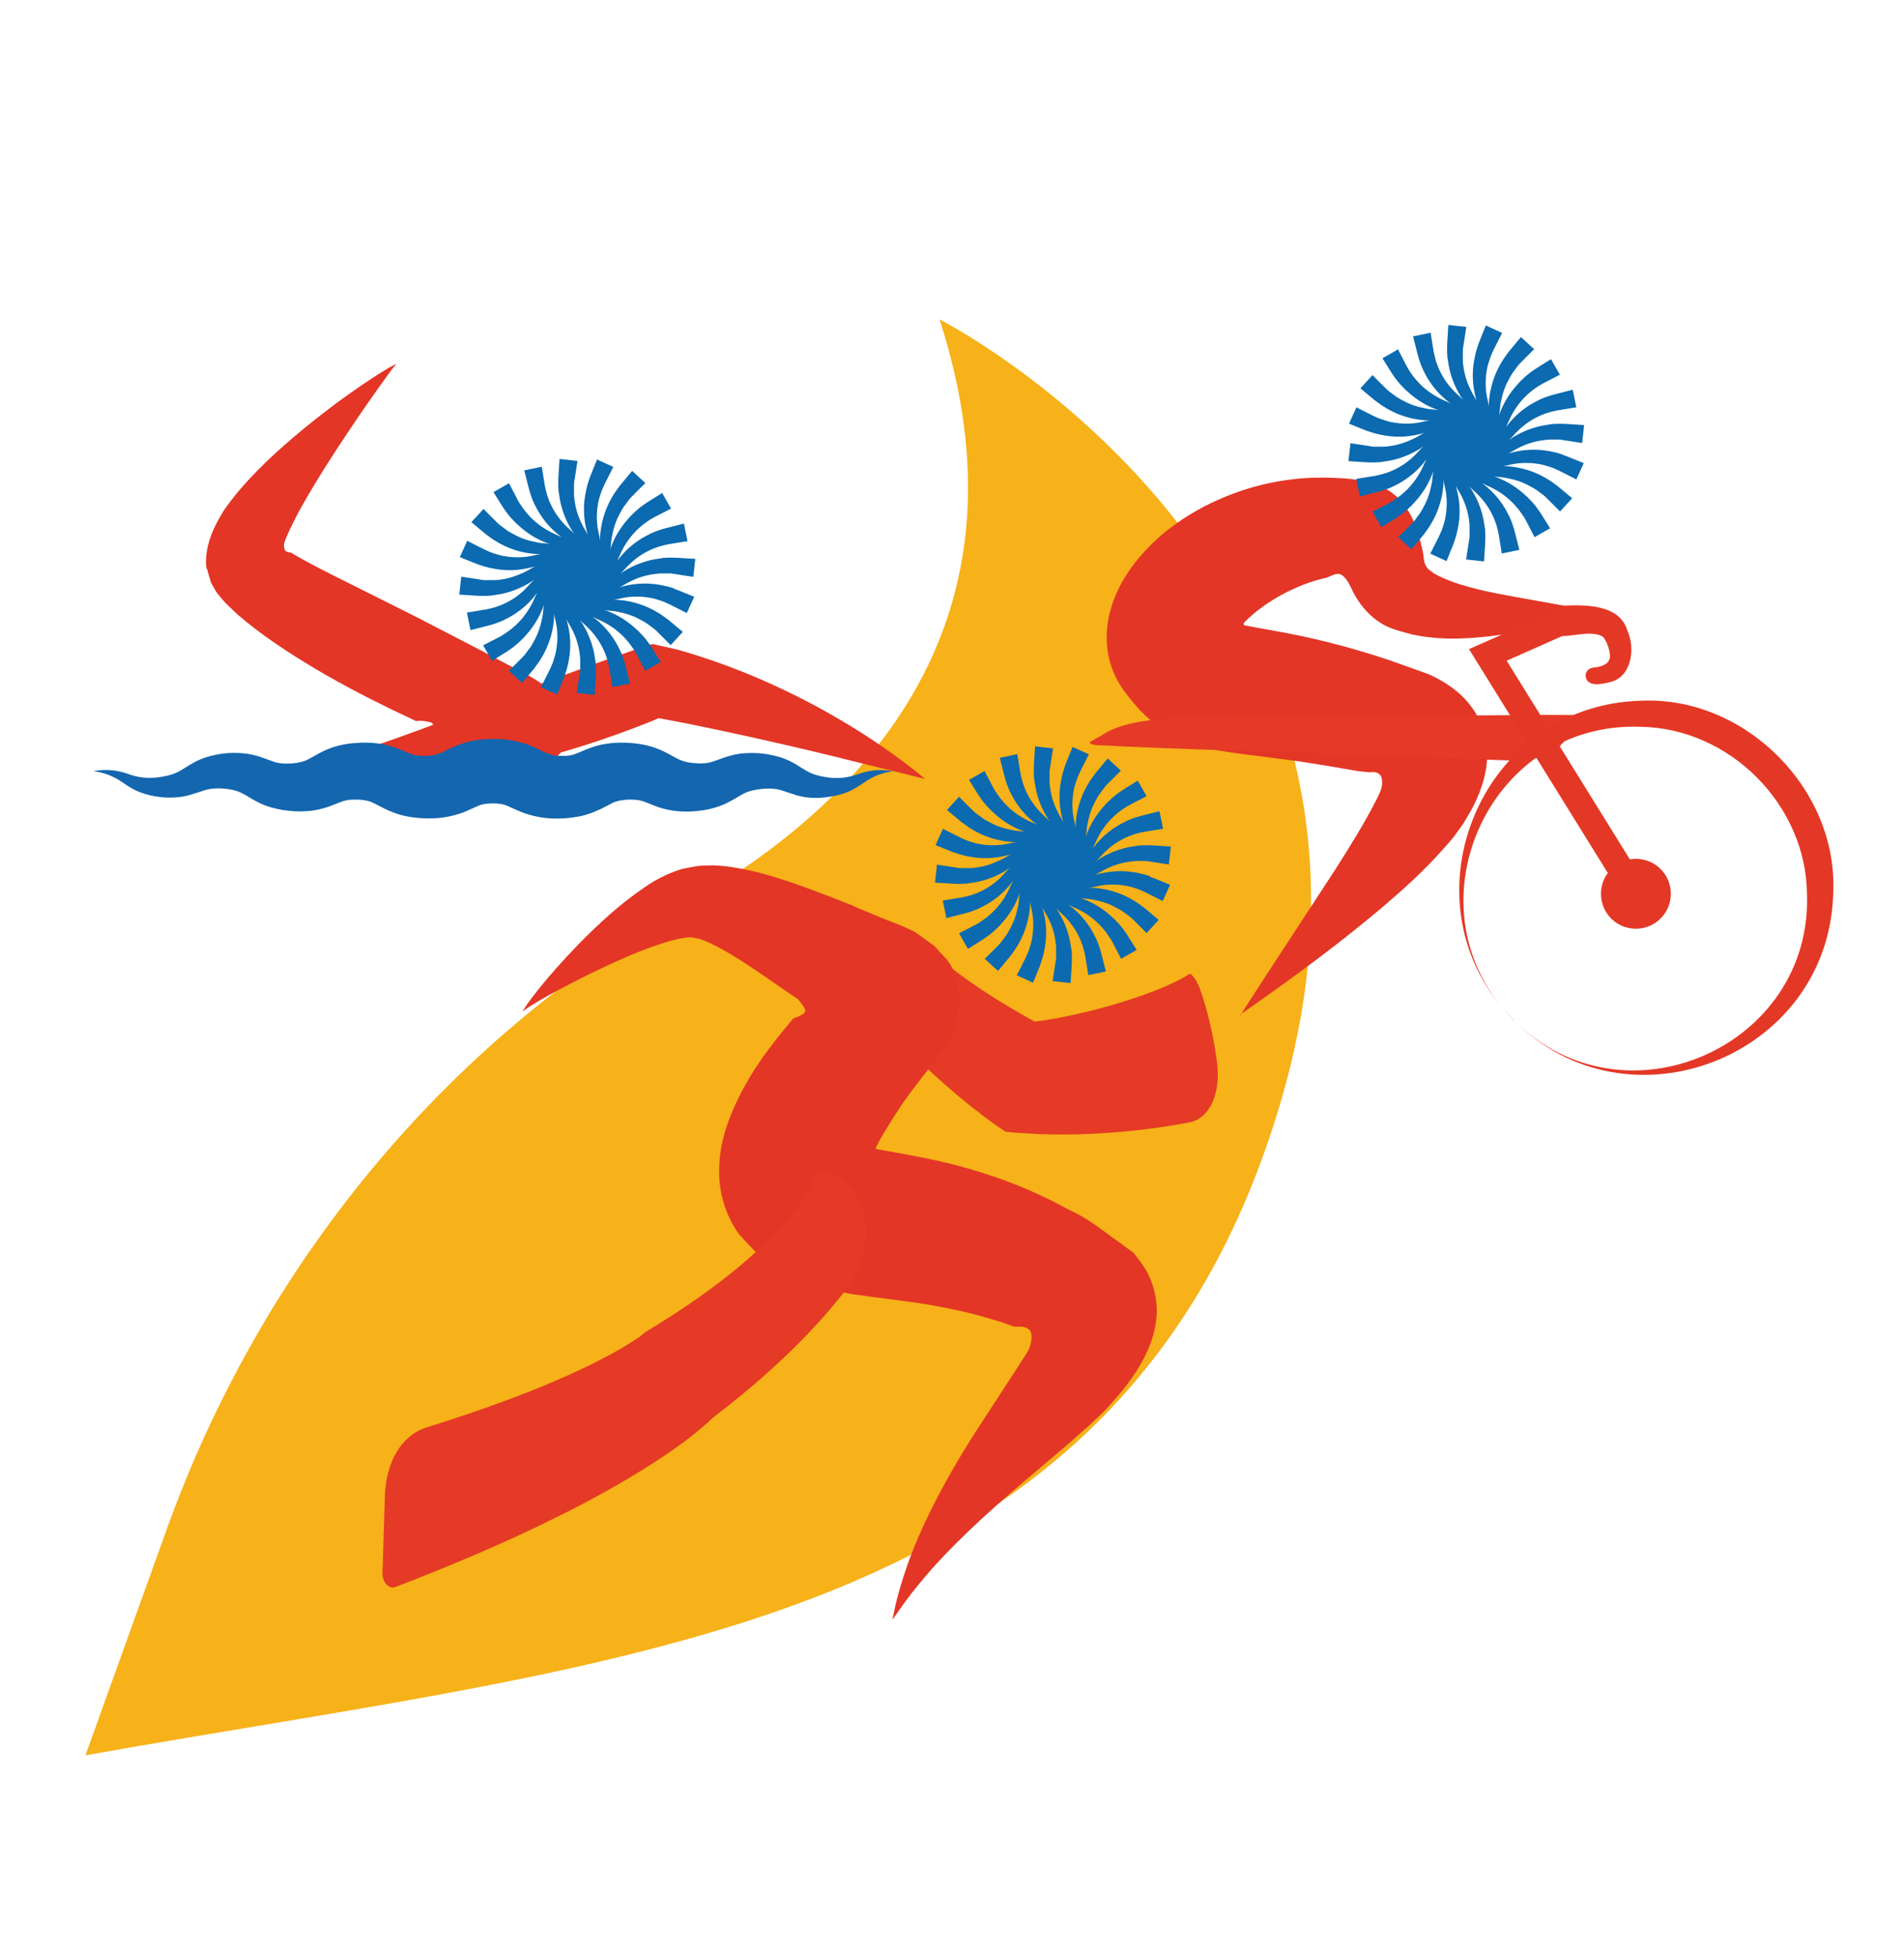
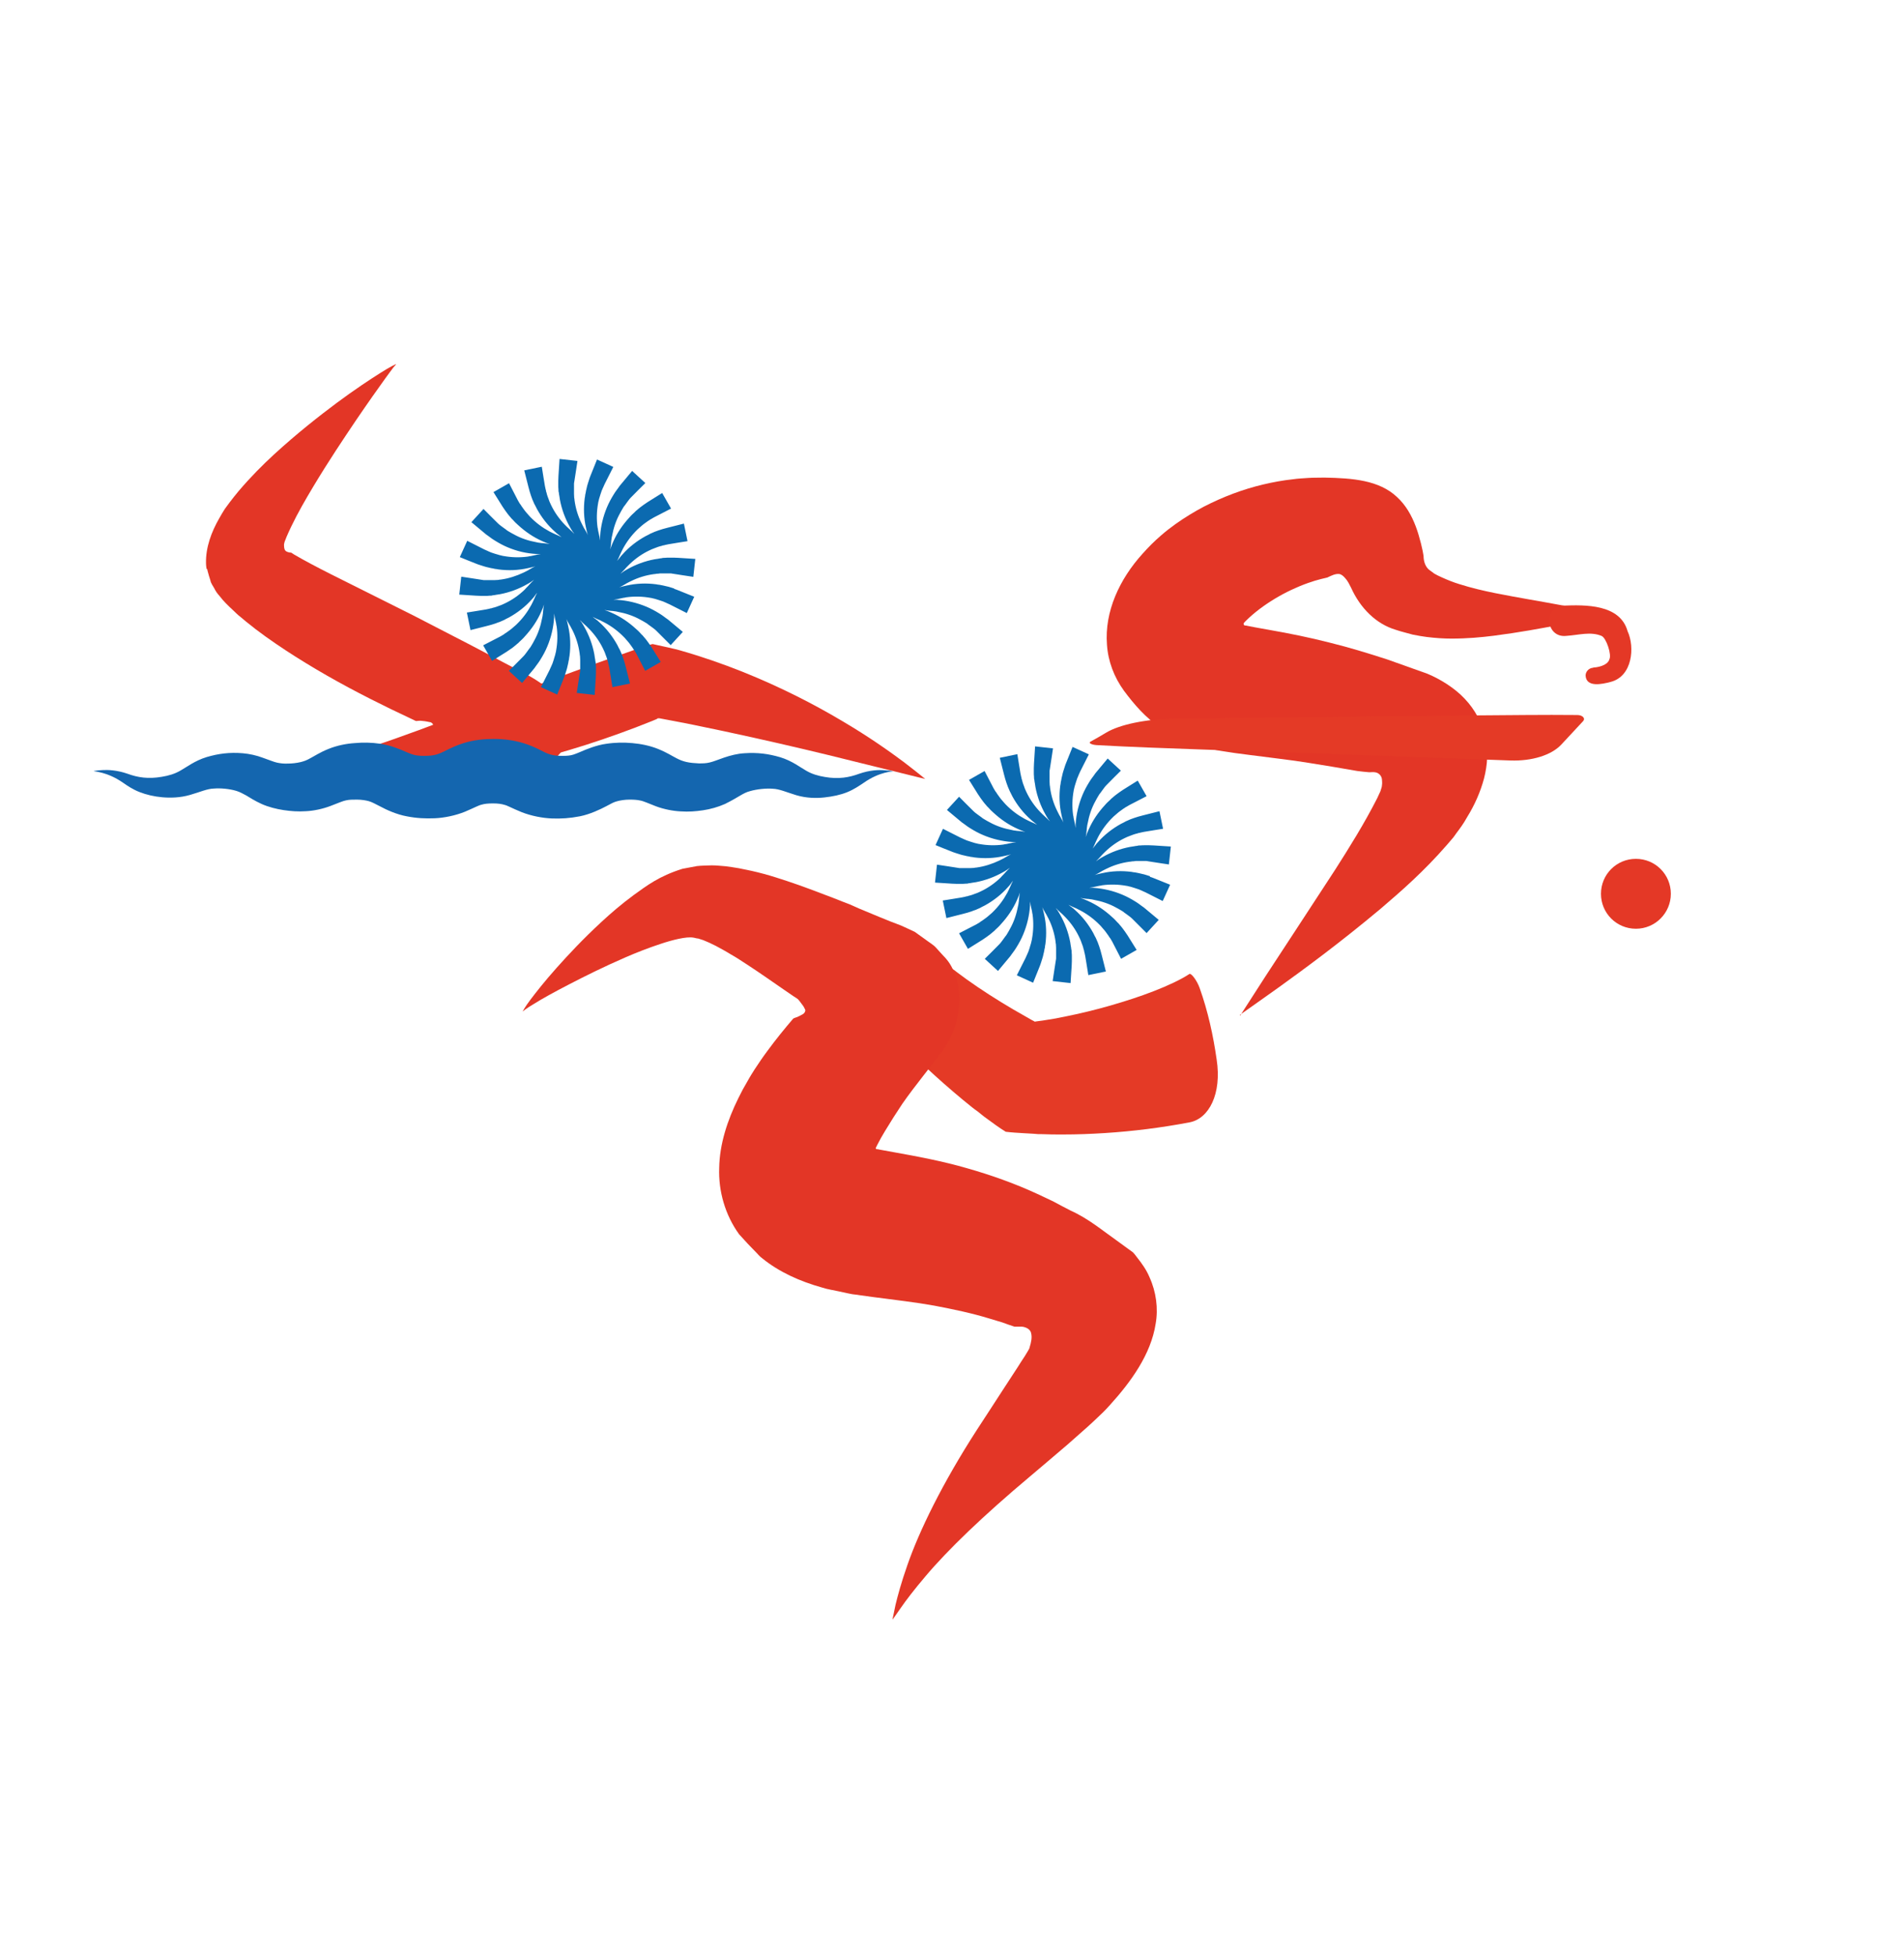
<svg xmlns="http://www.w3.org/2000/svg" id="Layer_1" version="1.1" viewBox="0 0 1051.8 1080">
  <defs>
    <style>
      .st0 {
        fill: #e43a26;
      }

      .st1 {
        fill: #0b6ab0;
      }

      .st2 {
        fill: #f7b119;
      }

      .st3 {
        fill: #e43826;
      }

      .st4 {
        fill: #e33626;
      }

      .st5 {
        fill: #1466af;
      }
    </style>
  </defs>
-   <path class="st2" d="M519.1,176.4s274.9,139.2,188.3,432.3c-86.6,293.1-356,306.2-660.2,360.5l45-125.1c52.3-145,153-268.4,286.9-344.8,100.5-57.3,193.7-157.1,139.9-323" />
  <path class="st0" d="M527.7,536.1c8,6.1,16.5,11.8,25.3,17.2,4.4,2.7,8.8,5.3,13.3,7.8l3.3,1.9,1.7.9c.5.2,0,.2.3.2,0,0,0-.1,0,.1,0-.2,0,0,0-.1h0s1.3-.2,1.3-.2l3-.4c4.1-.6,8.2-1.3,12.4-2.2,8.4-1.7,16.8-3.7,25.1-6.1,8.3-2.4,16.4-5,24.1-8,7.5-2.9,15-6.4,19.5-9.4,1-.7,4.2,3.5,5.7,7.7,4.6,12.9,7.5,26.2,9.4,39.5,2.9,18.9-4.2,32.7-15,34.7-15.8,3-31.1,4.9-46.6,5.9-7.7.5-15.5.8-23.4.8-3.9,0-7.9,0-12-.2h-1.6c0,0-2.5-.2-2.5-.2l-5.2-.3c-3.5-.2-6.9-.4-10.2-.8-3.6-2.2-7.1-4.8-10.5-7.3-1.8-1.2-3.4-2.7-5-3.9l-1.8-1.3-1.3-1c-3.5-2.8-7-5.7-10.4-8.6-6.8-5.8-13.5-11.9-20-18.1-6.5-6.3-12.8-12.9-18.9-19.8-6-7.1-11.9-14.2-17.2-22.3-1.4-2.1-.1-5.1,2.4-5.6,5.7-1.1,11.3-2.5,17-4.2,14.4-4.1,28.6-3.6,37.9,3.3" />
  <path class="st4" d="M493.1,893.8s.6-2.7,1.6-7.7c1.2-5,3.2-12.4,6.5-21.8,6.5-18.8,19.3-45.2,38.5-74.9,4.8-7.3,9.7-14.9,14.9-22.9,2.5-3.9,5.1-7.8,7.7-11.8,1.2-2,2.5-3.9,3.8-5.9,1.2-2,2.7-4.3,2.6-4.6,1-3.2,1.5-5.8.9-8.1-.4-2.5-3.8-3.8-6.1-3.6-1.2,0-2.1,0-3.1,0,0,0-.6-.2-1.2-.4l-1.8-.6-3.6-1.3-7.3-2.2c-9.8-3-19.9-5.1-30.4-7.1-10.5-1.9-21.4-3.1-34.2-4.8l-10.1-1.4c-.6,0-2.4-.4-3.9-.7l-4.6-1c-3.1-.7-6.2-1.1-9.2-2.1-12.2-3.4-23.8-8.6-33.1-16.2-1.3-.9-2.2-2.1-3.3-3.2l-3.2-3.3c-2.1-2.1-4.1-4.5-6.2-6.7-7.7-10.6-11.5-23.9-11-36.7.2-13,4.5-26.2,10.6-38.5,1.5-3.1,3.1-6.1,4.9-9.1.8-1.4,1.8-3.2,2.4-4.1l1.7-2.7c2.3-3.5,4.6-6.9,7-10.1,4.7-6.4,9.5-12.3,14.3-17.9.9-.5,1.3-.5,2.3-.9.9-.4,1.9-.9,3.1-1.6,1.2-.8,1.5-2.1,1.1-2.6-.3-.7-.7-1.5-1.4-2.4-.5-.7-1.1-1.5-1.8-2.4-.2-.2-.4-.4-.6-.7-.3-.3-1.7-1.2-2.5-1.7l-5.4-3.7c-7.1-4.9-13.8-9.6-20.1-13.7-3.1-2-6.2-4.1-9.1-5.7-2.9-1.8-5.7-3.3-8.3-4.7l-3.7-1.8-3.3-1.4-2.8-.9c-.9,0-1.8-.4-2.7-.5-3.7-.7-11.7,1.3-18.2,3.5-6.7,2.2-13.3,4.8-19.3,7.4-12.2,5.3-22.6,10.5-31.1,14.9-8.5,4.4-15,8-19.3,10.7-4.4,2.6-6.4,4.3-6.4,4.3,0,0,1.2-2.4,4.3-6.5,3.1-4.1,7.8-10.1,14.3-17.4,6.5-7.3,14.7-16.1,25.1-25.7,5.2-4.8,11-9.8,17.8-14.8,7-5,13.7-10.3,26.8-14.4,2.6-.5,5.3-1,8-1.5,2.7-.3,5.4-.3,8.2-.4,2.6,0,5.1.3,7.7.5,2.5.3,4.8.7,7.3,1.1,4.7.9,9.3,1.9,13.7,3.1,4.5,1.2,8.7,2.6,13,4,8.5,2.8,16.7,6,24.9,9.1l6.1,2.4c1.2.5,1.7.6,3.4,1.3l5.4,2.4c7.4,3,14.8,6.3,23,9.3,2.5,1.2,5.2,2.3,7.6,3.5l6,4.3c1.8,1.4,4.4,2.9,5.7,4.4l4,4.4c2.9,2.9,4.9,5.9,6.7,10.8,1.7,4.6,2.4,9.9,2.3,14-.3,7.4-1.8,16.8-8.7,26.9-7.1,9.7-15.7,19.9-22.8,30.1-3.4,5.1-6.6,10.1-9.6,15.1-1.5,2.5-2.9,4.9-4.1,7.3l-.9,1.8c-.3.6,0,.3-.1.4v.2c.4.4.8.4.9.3h0s0,0,0,0c0,0,0,0,.1,0h0c0,0-.2,0,.8.2l8.8,1.6c12.3,2.2,26.2,4.8,39.7,8.7,13.4,3.8,26.6,8.5,38.9,14.2,3.1,1.4,6.1,2.9,9.1,4.3,3.1,1.7,6.2,3.3,9.3,4.9,10,4.5,17.7,11.1,25.7,16.7l5.9,4.3,2.9,2.1c.8.8,1.4,1.7,2.1,2.6,2.7,3.4,5.3,7,7,11.1,3.7,8.1,4.9,17.3,3.4,25.7-2.6,16.9-13.7,32.1-25.1,44.7-3.2,3.6-4.9,5.1-6.9,7-1.9,1.8-3.8,3.6-5.7,5.3-3.8,3.3-7.5,6.6-11.1,9.8-7.1,6.1-14,11.9-20.6,17.5-26,21.8-45.5,40.6-57.8,55.2-6.2,7.3-10.7,13.2-13.6,17.4-2.9,4.2-4.5,6.4-4.5,6.4" />
-   <path class="st0" d="M465.6,714.3c-5.6,7-11.3,13.7-17.3,20-6,6.4-12.2,12.5-18.5,18.3-6.3,5.9-12.8,11.5-19.4,17-6.6,5.5-13.4,10.7-20.1,15.9l4.4-3.6c-3.6,3.5-4.7,4.4-6.9,6.3-1.8,1.5-3.7,3.1-5.5,4.5-3.6,2.9-7.2,5.4-10.8,8-7.1,4.9-14.2,9.5-21.4,13.8-14.3,8.6-28.7,16.4-43.3,23.5-14.5,7.3-29.2,13.9-44,20.3-14.8,6.3-29.6,12.3-44.5,18-3.4,1.3-7.2-2.8-7-7.6l1.3-42.5c.6-19.6,9.6-34.1,23.5-38.2,21.4-6.7,42.5-14,62.9-22.3,10.1-4.2,20.1-8.6,29.5-13.3,4.7-2.4,9.3-4.8,13.6-7.3,2.2-1.2,4.2-2.5,6.1-3.7l2.7-1.7c.6-.4,2-1.5,1.2-.6l4.4-3.6c20.3-12.2,39.9-25.6,57.2-40.8,8.6-7.6,16.7-15.6,23.6-23.9,6.8-8,12.5-17.5,14.2-23.1.2-.9,3.5-1.8,5.6-1.1,5.2,1.8,10.1,6,14.3,11,5.4,6.5,7.7,16.4,6.6,26.8-1.1,10.4-5.4,21-12.3,29.8" />
  <path class="st1" d="M635.3,483.8c-.7-.2-1.6-.5-2.2-.7-.7-.2-1.6-.5-2.3-.6-.5-.1-1.2-.3-1.7-.4-.5-.1-1.5-.3-2-.4-.5,0-1.5-.2-2-.3-5.4-.7-10.9-.5-16.2.7-.7.1-1.6.4-2.2.5-.2,0-.7.2-.8.2-.2,0-.9.3-1.2.4,1.1-.5,2.2-1.2,3.3-1.8.4-.3,1.2-.7,1.6-.9.4-.2,1.1-.6,1.6-.8,4-2,8.3-3.3,12.7-3.9.3,0,1.1-.1,1.5-.2.6,0,1.4-.1,2-.2.4,0,1.3,0,1.7,0,.7,0,1.5,0,2.2,0h1c0,0,.5,0,.5,0h.5c.5.1,1.4.2,1.9.3,1.4.2,8.9,1.4,10.5,1.6l1.1-9.9c-.7,0-8.8-.6-9.4-.6-.8,0-1.8-.1-2.6-.1s-1.7,0-2.4,0c-.7,0-1.6,0-2.4.1-.5,0-1.3,0-1.7.2-.5,0-1.5.2-2,.3-.5,0-1.5.3-2,.3-5.3,1-10.5,2.9-15.2,5.6-.6.3-1.4.8-2,1.2-.2.1-.6.4-.7.5-.1.1-.7.5-1,.7.9-.9,1.8-1.8,2.6-2.7.3-.4.9-1,1.3-1.4.3-.3.9-.9,1.2-1.2,3.2-3.1,6.9-5.7,10.9-7.6.3-.1,1-.5,1.3-.6.5-.2,1.3-.5,1.8-.7.4-.2,1.2-.4,1.6-.6.6-.2,1.5-.5,2.1-.6l.9-.3h.5c0-.1.5-.2.5-.2.5-.1,1.4-.3,1.9-.4,1.4-.3,8.9-1.4,10.5-1.7l-2-9.7c-.7.2-8.6,2.2-9.1,2.3-.8.2-1.8.5-2.6.7-.7.2-1.6.5-2.2.7-.7.3-1.5.5-2.2.8-.4.2-1.2.5-1.6.7-.5.2-1.4.6-1.8.9-.4.2-1.4.7-1.8.9-4.7,2.6-9.1,6-12.7,10.1-.5.5-1.1,1.2-1.5,1.8-.1.1-.4.5-.6.7-.1.1-.5.7-.8,1,.6-1.1,1.1-2.2,1.6-3.4.2-.5.6-1.3.8-1.7.2-.4.6-1.2.8-1.6,2.1-3.9,4.8-7.5,8-10.6.2-.2.8-.8,1.1-1,.4-.4,1.1-.9,1.5-1.3.3-.3,1-.8,1.4-1.1.5-.4,1.3-.9,1.8-1.3l.8-.5.4-.3.4-.2c.5-.3,1.2-.7,1.7-1,1.3-.7,8-4.1,9.5-4.9l-4.9-8.6c-.6.4-7.5,4.7-8,5-.7.5-1.5,1-2.2,1.5-.6.4-1.4,1-1.9,1.4-.6.5-1.3,1-1.8,1.5-.4.3-1,.8-1.3,1.2-.4.4-1.1,1-1.5,1.4-.4.4-1.1,1.1-1.4,1.5-3.7,4-6.8,8.5-9,13.5-.3.6-.6,1.5-.9,2.1,0,.2-.3.6-.3.8,0,.2-.3.9-.4,1.2.2-1.2.4-2.5.5-3.7,0-.5.1-1.4.2-1.9,0-.4.2-1.3.3-1.7.8-4.4,2.2-8.7,4.4-12.6.2-.3.5-1,.7-1.3.3-.5.7-1.2,1-1.7.2-.4.7-1.1,1-1.4.4-.5.9-1.3,1.3-1.8l.6-.8.3-.4.3-.4c.4-.4.9-1.1,1.3-1.4,1-1,6.3-6.4,7.5-7.5l-7.3-6.7c-.4.5-5.7,6.8-6,7.2-.5.6-1.2,1.4-1.6,2.1-.4.6-1,1.3-1.4,1.9-.4.6-.9,1.3-1.3,2-.2.4-.7,1.1-.9,1.5-.3.5-.7,1.3-1,1.8-.2.4-.7,1.4-.9,1.8-2.3,4.9-3.8,10.2-4.4,15.6,0,.7-.2,1.6-.2,2.3,0,.2,0,.7,0,.9,0,.2,0,.9,0,1.3-.2-1.3-.4-2.5-.7-3.7-.1-.5-.3-1.3-.4-1.8,0-.4-.2-1.3-.3-1.7-.6-4.4-.5-8.9.3-13.3,0-.3.2-1.1.3-1.4.1-.5.3-1.4.5-1.9.1-.4.4-1.2.5-1.6.2-.6.5-1.5.7-2.1l.4-.9.2-.5.2-.5c.2-.5.6-1.3.8-1.8.6-1.3,4.1-8,4.8-9.5l-9-4.1c-.2.6-3.3,8.2-3.5,8.7-.3.8-.7,1.7-.9,2.5-.2.7-.5,1.6-.7,2.2-.2.7-.5,1.6-.6,2.3-.1.5-.3,1.2-.4,1.7,0,.5-.3,1.5-.4,2,0,.5-.2,1.5-.3,2-.7,5.4-.5,10.9.7,16.2.1.7.4,1.6.5,2.2,0,.2.2.7.2.8,0,.2.3.9.4,1.2-.5-1.1-1.2-2.2-1.8-3.3-.3-.4-.7-1.2-.9-1.6-.2-.4-.6-1.2-.8-1.6-2-4-3.3-8.3-3.9-12.7,0-.3-.1-1.1-.2-1.5,0-.6-.1-1.4-.1-2,0-.4,0-1.3,0-1.7,0-.7,0-1.5,0-2.2v-1c0,0,0-.5,0-.5v-.5c.1-.5.2-1.4.3-1.9.2-1.4,1.4-8.9,1.6-10.5l-9.9-1.1c0,.7-.6,8.8-.6,9.4,0,.8-.1,1.8-.1,2.6s0,1.7,0,2.4c0,.7,0,1.6.1,2.3,0,.5,0,1.3.2,1.8,0,.5.2,1.5.3,2,0,.5.3,1.5.3,2,1,5.3,2.9,10.5,5.6,15.2.3.6.8,1.4,1.2,2,0,.2.4.6.5.7.1.1.5.7.7,1-.9-.9-1.8-1.8-2.7-2.6-.4-.4-1-.9-1.4-1.3-.3-.3-.9-.9-1.2-1.2-3.1-3.2-5.7-6.9-7.6-10.9-.1-.3-.5-1-.6-1.3-.2-.5-.6-1.3-.7-1.8-.2-.4-.4-1.2-.6-1.6-.2-.6-.5-1.5-.6-2.1l-.3-.9v-.5c-.1,0-.2-.5-.2-.5-.1-.5-.3-1.4-.4-1.9-.3-1.4-1.4-8.9-1.7-10.5l-9.7,2c.2.7,2.2,8.6,2.3,9.1.2.8.5,1.8.7,2.6.2.7.5,1.6.7,2.2.3.7.5,1.5.8,2.2.2.4.5,1.2.7,1.6.2.5.6,1.4.9,1.9.2.4.7,1.4.9,1.8,2.6,4.7,6,9.1,10.1,12.7.5.5,1.2,1.1,1.8,1.5.1.1.5.4.7.6.1.1.7.5,1,.8-1.1-.6-2.2-1.1-3.4-1.6-.5-.2-1.2-.6-1.7-.8-.4-.2-1.2-.6-1.6-.8-3.9-2.1-7.5-4.8-10.6-8-.2-.3-.8-.8-1-1.1-.4-.4-.9-1.1-1.3-1.5-.3-.3-.8-1-1.1-1.4-.4-.5-.9-1.3-1.3-1.8l-.5-.8-.3-.4-.3-.4c-.3-.5-.7-1.2-1-1.7-.7-1.2-4.1-8-4.9-9.4l-8.6,4.9c.4.6,4.7,7.5,5,8,.5.7,1,1.5,1.5,2.2.4.6,1,1.4,1.4,1.9.5.6,1,1.3,1.5,1.8.3.4.8,1,1.2,1.3.4.4,1,1.1,1.4,1.5.4.3,1.1,1.1,1.5,1.4,4,3.7,8.5,6.8,13.5,9,.6.3,1.5.6,2.1.9.2,0,.6.2.8.3.2,0,.8.3,1.2.4-1.2-.2-2.5-.4-3.7-.5-.5,0-1.4-.1-1.9-.2-.4,0-1.3-.2-1.7-.3-4.4-.8-8.7-2.2-12.6-4.4-.3-.2-1-.5-1.3-.7-.5-.3-1.2-.7-1.7-1-.4-.2-1.1-.7-1.4-1-.5-.4-1.3-.9-1.8-1.3l-.8-.6-.4-.3-.4-.3c-.4-.4-1.1-.9-1.4-1.3-1-1-6.4-6.3-7.5-7.5l-6.7,7.3c.5.4,6.8,5.7,7.2,6,.6.5,1.4,1.2,2.1,1.6.6.4,1.3,1,1.9,1.4.6.4,1.3.9,2,1.3.4.2,1.1.7,1.5.9.5.3,1.3.7,1.8,1,.4.2,1.4.7,1.8.9,4.9,2.3,10.2,3.8,15.6,4.4.7,0,1.6.2,2.3.2.2,0,.7,0,.9,0,.2,0,.9,0,1.3,0-1.3.2-2.5.4-3.7.7-.5.1-1.3.3-1.8.4-.4,0-1.3.2-1.7.3-4.4.6-8.9.5-13.3-.3-.3,0-1.1-.2-1.4-.3-.5-.1-1.4-.3-1.9-.5-.4-.1-1.2-.4-1.6-.5-.6-.2-1.5-.5-2.1-.7l-.9-.4-.5-.2-.4-.2c-.5-.2-1.3-.6-1.8-.8-1.3-.6-8-4.1-9.5-4.8l-4.1,9c.6.3,8.2,3.3,8.7,3.5.8.3,1.7.7,2.5.9.7.2,1.6.5,2.2.7.7.2,1.6.5,2.3.6.5.1,1.2.3,1.7.4.5,0,1.5.3,2,.4.5,0,1.5.2,2,.3,5.4.7,10.9.5,16.2-.7.7-.1,1.6-.4,2.2-.5.2,0,.7-.2.8-.2.2,0,.9-.3,1.2-.4-1.1.5-2.2,1.2-3.3,1.8-.4.3-1.2.7-1.6.9-.4.2-1.2.6-1.6.8-4,1.9-8.3,3.3-12.7,3.9-.3,0-1.1.1-1.5.2-.6,0-1.4.1-2,.1-.4,0-1.3,0-1.7,0-.7,0-1.5,0-2.2,0h-1c0,0-.5,0-.5,0h-.5c-.5-.1-1.4-.2-1.9-.3-1.4-.2-8.9-1.4-10.5-1.6l-1.1,9.9c.7,0,8.8.6,9.4.6.8,0,1.8.1,2.6.1.7,0,1.7,0,2.4,0,.7,0,1.6,0,2.4-.1.5,0,1.3,0,1.7-.2.5,0,1.5-.2,2-.3.5,0,1.5-.3,2-.3,5.3-1,10.5-2.9,15.2-5.6.6-.3,1.4-.8,2-1.2.2-.1.6-.4.7-.5.1-.1.7-.5,1-.7-.9.9-1.8,1.8-2.6,2.7-.3.4-.9,1-1.3,1.4-.3.3-.9.9-1.2,1.3-3.2,3.1-6.9,5.7-10.9,7.6-.3.1-1,.5-1.3.6-.5.2-1.3.6-1.8.7-.4.2-1.2.4-1.6.6-.6.2-1.5.5-2.1.6l-.9.3h-.5c0,.1-.5.2-.5.2-.5.1-1.4.3-1.9.4-1.4.3-8.9,1.4-10.5,1.7l2,9.7c.7-.2,8.6-2.2,9.1-2.3.8-.2,1.8-.5,2.6-.7.7-.2,1.6-.5,2.2-.7.7-.3,1.5-.6,2.2-.8.4-.2,1.2-.5,1.6-.7.5-.2,1.4-.6,1.8-.9.4-.2,1.4-.7,1.8-.9,4.7-2.6,9.1-6,12.7-10.1.5-.5,1.1-1.2,1.5-1.8.1-.1.4-.5.5-.7.1-.1.5-.7.8-1-.6,1.1-1.1,2.2-1.6,3.4-.2.5-.6,1.2-.8,1.7-.2.4-.6,1.2-.8,1.6-2.1,3.9-4.8,7.5-8,10.6-.2.2-.8.8-1.1,1-.4.4-1.1.9-1.5,1.3-.3.3-1,.8-1.4,1.1-.5.4-1.3.9-1.8,1.3l-.8.5-.4.3-.4.3c-.5.3-1.2.7-1.7,1-1.3.7-8,4.1-9.5,4.9,0,0,4.9,8.6,4.9,8.6.6-.4,7.5-4.7,8-5,.7-.5,1.5-1,2.2-1.5.6-.4,1.4-1,1.9-1.4.6-.5,1.3-1,1.8-1.5.4-.3,1-.8,1.3-1.2.4-.4,1.1-1,1.5-1.4.4-.4,1.1-1.1,1.4-1.5,3.7-4,6.8-8.5,9-13.5.3-.6.6-1.5.9-2.1,0-.2.3-.6.3-.8,0-.2.3-.8.4-1.2-.2,1.2-.4,2.5-.5,3.7,0,.5-.1,1.4-.2,1.9,0,.4-.2,1.3-.3,1.7-.8,4.4-2.2,8.7-4.4,12.6-.2.3-.5,1-.7,1.3-.3.5-.7,1.2-1,1.7-.2.4-.7,1.1-1,1.4-.4.5-.9,1.3-1.3,1.8l-.6.8-.3.4-.3.4c-.4.4-.9,1.1-1.3,1.4-1,1-6.3,6.4-7.5,7.5l7.3,6.7c.4-.5,5.7-6.8,6-7.2.5-.6,1.2-1.4,1.6-2.1.4-.6,1-1.3,1.4-1.9.4-.6.9-1.3,1.3-2,.2-.4.7-1.1.9-1.5.3-.5.7-1.3,1-1.8.2-.4.7-1.4.9-1.8,2.3-4.9,3.8-10.2,4.4-15.6,0-.7.2-1.6.2-2.3,0-.2,0-.7,0-.9,0-.2,0-.9,0-1.3.2,1.2.4,2.5.7,3.7.1.5.3,1.3.4,1.8,0,.4.2,1.3.3,1.7.6,4.4.5,8.9-.3,13.3,0,.3-.2,1.1-.3,1.5-.1.5-.3,1.4-.5,1.9-.1.4-.4,1.2-.5,1.7-.2.6-.5,1.5-.7,2.1l-.4.9-.2.5-.2.4c-.2.5-.6,1.3-.8,1.8-.6,1.3-4.1,8-4.8,9.5l9,4.1c.2-.6,3.3-8.2,3.5-8.7.3-.8.7-1.7.9-2.5.2-.7.5-1.6.7-2.2.2-.7.5-1.6.6-2.3.1-.5.3-1.2.4-1.7,0-.5.3-1.5.4-2,0-.5.2-1.5.3-2,.7-5.4.5-10.9-.7-16.2-.1-.7-.4-1.6-.5-2.2,0-.2-.2-.7-.2-.8,0-.2-.3-.9-.4-1.2.5,1.1,1.2,2.2,1.8,3.3.3.4.7,1.2.9,1.6.2.4.6,1.1.8,1.5,2,4,3.3,8.3,3.9,12.7,0,.3.1,1.1.2,1.5,0,.6.1,1.4.1,2,0,.4,0,1.3,0,1.7,0,.7,0,1.5,0,2.2v1c0,0,0,.5,0,.5v.5c-.1.5-.2,1.4-.3,1.9-.2,1.4-1.4,8.9-1.6,10.5l9.9,1.1c0-.7.6-8.8.6-9.4,0-.8.1-1.8.1-2.7s0-1.7,0-2.4c0-.7,0-1.6-.1-2.3,0-.5,0-1.3-.2-1.8,0-.5-.2-1.5-.3-2,0-.5-.3-1.5-.3-2-1-5.3-2.9-10.5-5.6-15.2-.3-.6-.8-1.4-1.2-2,0-.2-.4-.6-.5-.7-.1-.1-.5-.7-.7-1,.9.9,1.8,1.8,2.7,2.6.4.3,1,.9,1.4,1.3.3.3.9.9,1.2,1.2,3.1,3.2,5.7,6.9,7.6,10.9.1.3.5,1,.6,1.3.2.5.6,1.3.7,1.8.2.4.4,1.2.6,1.6.2.6.5,1.5.6,2.1l.3.9v.5c.1,0,.2.5.2.5.1.5.3,1.4.4,1.9.3,1.4,1.4,8.9,1.7,10.5l9.7-2c-.2-.7-2.2-8.6-2.3-9.1-.2-.8-.5-1.8-.7-2.6-.2-.7-.5-1.6-.7-2.2-.3-.7-.5-1.5-.8-2.2-.2-.4-.5-1.2-.7-1.6-.2-.5-.6-1.4-.9-1.8-.2-.4-.7-1.4-.9-1.8-2.6-4.7-6-9.1-10.1-12.7-.5-.5-1.2-1.1-1.8-1.5-.1-.1-.5-.4-.7-.5-.1-.1-.7-.5-1-.8,1.1.6,2.2,1.1,3.4,1.6.5.2,1.2.5,1.7.8.4.2,1.2.6,1.6.8,3.9,2.1,7.5,4.8,10.6,8,.2.2.8.8,1,1.1.4.4.9,1.1,1.3,1.5.3.3.8,1,1.1,1.4.4.5.9,1.3,1.3,1.8l.5.8.3.4.3.4c.3.5.7,1.2,1,1.7.7,1.3,4.1,8,4.9,9.5l8.6-4.9c-.4-.6-4.7-7.5-5-8-.5-.7-1-1.5-1.5-2.2-.4-.6-1-1.4-1.4-1.9-.5-.6-1-1.3-1.5-1.8-.3-.4-.8-1-1.2-1.3-.4-.4-1-1.1-1.4-1.5-.4-.4-1.1-1.1-1.5-1.4-4-3.7-8.5-6.8-13.5-9-.6-.3-1.5-.6-2.1-.9-.2,0-.6-.3-.8-.3-.2,0-.9-.3-1.2-.4,1.2.2,2.5.4,3.7.5.5,0,1.4.1,1.9.2.4,0,1.3.2,1.7.3,4.4.8,8.7,2.2,12.6,4.4.3.2,1,.5,1.3.7.5.3,1.2.7,1.7,1,.4.2,1.1.7,1.4,1,.5.4,1.3.9,1.8,1.3l.8.6.4.3.4.3c.4.4,1.1.9,1.4,1.3,1,1,6.4,6.4,7.5,7.5l6.7-7.3c-.5-.4-6.8-5.7-7.2-6-.6-.5-1.4-1.2-2.1-1.6-.6-.4-1.3-1-1.9-1.4-.6-.4-1.3-.9-2-1.3-.4-.2-1.1-.7-1.5-.9-.5-.3-1.3-.7-1.8-1-.4-.2-1.4-.7-1.8-.9-4.9-2.3-10.2-3.8-15.6-4.4-.7,0-1.6-.2-2.3-.2-.2,0-.7,0-.9,0-.2,0-.9,0-1.3,0,1.3-.2,2.5-.4,3.7-.7.5-.1,1.3-.3,1.8-.4.4,0,1.3-.2,1.7-.3,4.4-.6,8.9-.5,13.3.3.3,0,1.1.2,1.4.3.5.1,1.4.3,1.9.5.4.1,1.2.4,1.6.5.6.2,1.5.5,2.1.7l.9.4.5.2.4.2c.5.2,1.3.6,1.8.8,1.3.6,8,4.1,9.5,4.8l4.1-9c-.6-.2-8.2-3.3-8.7-3.5-.8-.3-1.7-.7-2.5-.9" />
  <path class="st4" d="M152.8,425.8s1.3-.2,3.9-.7c2.5-.5,6.2-.8,10.8-2.1,9.3-1.9,22.5-5.7,38.3-10.9,31.8-10.4,74.2-28,122.3-45.4,6-2.1,12-4.2,17.9-6.3,1.7-.5,8.9-3.4,14.5-4.8l8.6,1.9,3.9.9,2.3.6c12.3,3.5,23.8,7.5,34.6,11.8,21.5,8.6,40,18.2,55,27.1,15,8.8,26.5,17,34.3,22.8,7.7,5.9,11.9,9.4,11.9,9.4,0,0-21.1-5.2-53.9-13.3-16.5-4-35.9-8.5-57.4-13.1-10.7-2.3-22-4.6-33.4-6.7l-2.1-.4h-.6c-.5,0-.4,0-.4,0-.3.2,1.1-.2-3.1,1.5-5.9,2.4-12,4.7-18.1,6.9-49.4,17.9-97.4,26.5-132.7,27.2-17.7.4-32-.9-41.6-2.8-4.8-.7-8.5-2-11-2.6-2.5-.7-3.8-1-3.8-1" />
  <path class="st4" d="M145.6,430.2s6.7-1.4,18.6-4c11.9-2.7,29-6.8,49.6-12.7,5.1-1.5,10.5-3.1,16-4.7,1.7-.5,2.2-.7,2.7-1l1.5-.8c.9-.6,1.7-1.1,2.4-1.6,2.8-2.1,3.6-3.8,2.8-5.4-.2-.3-.6-1.2-1.9-1.3-1-.2-1.9-.4-2.7-.5-1.6-.2-2.6-.3-3.3-.2-.4,0-.6,0-.8.1,0,0-.3,0-.5,0-.2,0,.1.1-.5-.1l-2.7-1.3c-7.3-3.4-14.7-7-22.2-10.8-16.4-8.3-32.1-17.2-46.9-26.9-7.4-4.9-14.6-9.9-21.8-15.8l-3.1-2.6c-1.5-1.1-2.8-2.5-4.1-3.7-2.7-2.5-5.3-5-7.4-7.8-1.2-1.3-2.2-2.7-2.9-4.2-.8-1.5-1.9-2.8-2.2-4.5-.5-1.6-1-3.1-1.4-4.7l-.3-1.2v-.3c-.2,0,.2-.2-.4,0v-.2s-.1-.6-.1-.6c-.1-.8-.2-1.6-.2-2.4-.2-8.8,3-17.3,7.3-24.8,1-1.9,2.2-3.7,3.1-5.2l2.5-3.4c1.7-2.2,3.3-4.3,5-6.3,6.7-7.9,13.3-14.5,19.7-20.4,12.9-11.8,24.8-21.1,34.7-28.5,10-7.4,18.2-12.8,23.9-16.4,2.8-1.8,5.1-3.1,6.6-3.9.8-.4,1.4-.7,1.8-.9.6-.2,0,.5.2.3-.1.2.5-.5,0-.1-.3.3-.7.8-1.3,1.5-1,1.4-2.6,3.4-4.5,6.1-3.9,5.4-9.5,13.3-16.3,23.3-6.8,10.1-15,22.3-23.4,36.3-4.2,7-8.5,14.4-12.2,22.1-.9,1.9-1.8,3.8-2.6,5.7l-1.1,2.8c-.2.7-.2.9-.3,1.3,0,1.2,0,2.3.5,3.2.4.7,1.2,1,1.9,1.2.3.1.7.2,1,.2h.5c0,0,1.2.8,1.7,1.1,6,3.5,12.9,7.1,20,10.7,14.7,7.4,30.1,15,45.8,22.9,7.2,3.7,14.4,7.4,21.5,11.1,6,3.1,11.9,6.1,17.7,9.2,6.7,3.6,13.4,7.1,20.1,10.6,13.8,6.8,22.1,14.8,24.8,21.1,1.3,3.1,1.9,5.9,2.2,8.5,0,.7.1,1.3.1,2.2,0,1.1-.1,2.3-.3,3.5-.4,2.4-1.2,4.2-2.1,5.8-3.6,6.2-9.2,10.8-17.8,14.8-8.5,3.9-19.6,6.6-30.3,8.3-5.4.9-10.7,1.5-15.8,2.1-2.5.2-5,.4-7.5.7-2.5.2-5,.3-6.2.3-6.1.1-12,0-17.5,0-22.3-.6-40.1-2.6-52.3-4.4-12.2-1.8-18.9-3.3-18.9-3.3" />
  <path class="st1" d="M372.6,325c-.7-.2-1.6-.5-2.2-.7-.7-.2-1.6-.5-2.3-.6-.5-.1-1.2-.3-1.7-.4-.5-.1-1.5-.3-2-.4-.5,0-1.5-.2-2-.3-5.4-.7-10.9-.5-16.2.7-.7.1-1.6.4-2.2.5-.2,0-.7.2-.8.2-.2,0-.9.3-1.2.4,1.1-.5,2.2-1.2,3.3-1.8.4-.3,1.2-.7,1.6-.9.4-.2,1.1-.6,1.6-.8,4-2,8.3-3.3,12.7-3.9.3,0,1.1-.1,1.5-.2.6,0,1.4-.1,2-.2.4,0,1.3,0,1.7,0,.7,0,1.5,0,2.2,0h1c0,0,.5,0,.5,0h.5c.5.1,1.4.2,1.9.3,1.4.2,8.9,1.4,10.5,1.6l1.1-9.9c-.7,0-8.8-.6-9.4-.6-.8,0-1.8-.1-2.6-.1s-1.7,0-2.4,0c-.7,0-1.6,0-2.4.1-.5,0-1.3,0-1.7.2-.5,0-1.5.2-2,.3-.5,0-1.5.3-2,.3-5.3,1-10.5,2.9-15.2,5.6-.6.3-1.4.8-2,1.2-.2.1-.6.4-.7.5-.1.1-.7.5-1,.7.9-.9,1.8-1.8,2.6-2.7.3-.4.9-1,1.3-1.4.3-.3.9-.9,1.2-1.2,3.2-3.1,6.9-5.7,10.9-7.6.3-.1,1-.5,1.3-.6.5-.2,1.3-.5,1.8-.7.4-.2,1.2-.4,1.6-.6.6-.2,1.5-.5,2.1-.6l.9-.3h.5c0-.1.5-.2.5-.2.5-.1,1.4-.3,1.9-.4,1.4-.3,8.9-1.4,10.5-1.7l-2-9.7c-.7.2-8.6,2.2-9.1,2.3-.8.2-1.8.5-2.6.7-.7.2-1.6.5-2.2.7-.7.3-1.5.5-2.2.8-.4.2-1.2.5-1.6.7-.5.2-1.4.6-1.8.9-.4.2-1.4.7-1.8.9-4.7,2.6-9.1,6-12.7,10.1-.5.5-1.1,1.2-1.5,1.8-.1.1-.4.5-.6.7-.1.1-.5.7-.8,1,.6-1.1,1.1-2.2,1.6-3.4.2-.5.6-1.3.8-1.7.2-.4.6-1.2.8-1.6,2.1-3.9,4.8-7.5,8-10.6.3-.2.8-.8,1.1-1,.4-.4,1.1-.9,1.5-1.3.3-.3,1-.8,1.4-1.1.5-.4,1.3-.9,1.8-1.3l.8-.5.4-.3.4-.2c.5-.3,1.2-.7,1.7-1,1.3-.7,8-4.1,9.5-4.9l-4.9-8.6c-.6.4-7.5,4.7-8,5-.7.5-1.5,1-2.2,1.5-.6.4-1.4,1-1.9,1.4-.6.5-1.3,1-1.8,1.5-.4.3-1,.8-1.3,1.2-.4.4-1.1,1-1.5,1.4-.4.4-1.1,1.1-1.4,1.5-3.7,4-6.8,8.5-9,13.5-.3.6-.6,1.5-.9,2.1,0,.2-.2.6-.3.8,0,.2-.3.9-.4,1.2.2-1.2.4-2.5.5-3.7,0-.5.1-1.4.2-1.9,0-.4.2-1.3.3-1.7.8-4.4,2.2-8.7,4.4-12.6.2-.3.5-1,.7-1.3.3-.5.7-1.2,1-1.7.2-.4.7-1.1,1-1.4.4-.5.9-1.3,1.3-1.8l.6-.8.3-.4.3-.4c.4-.4.9-1.1,1.3-1.4,1-1,6.3-6.4,7.5-7.5l-7.3-6.7c-.4.5-5.7,6.8-6,7.2-.5.6-1.2,1.4-1.6,2.1-.4.6-1,1.3-1.4,1.9-.4.6-.9,1.3-1.3,2-.2.4-.7,1.1-.9,1.5-.3.5-.7,1.3-1,1.8-.2.4-.7,1.4-.9,1.8-2.3,4.9-3.8,10.2-4.4,15.6,0,.7-.2,1.6-.2,2.3,0,.2,0,.7,0,.9,0,.2,0,.9,0,1.3-.2-1.3-.4-2.5-.7-3.7-.1-.5-.3-1.3-.4-1.8,0-.4-.2-1.3-.3-1.7-.6-4.4-.5-8.9.3-13.3,0-.3.2-1.1.3-1.4.1-.5.3-1.4.5-1.9.1-.4.4-1.2.5-1.6.2-.6.5-1.5.7-2.1l.4-.9.2-.5.2-.4c.2-.5.6-1.3.8-1.8.6-1.3,4.1-8,4.8-9.5l-9-4.1c-.2.6-3.3,8.2-3.5,8.7-.3.8-.7,1.7-.9,2.5-.2.7-.5,1.6-.7,2.2-.2.7-.5,1.6-.6,2.3-.1.5-.3,1.2-.4,1.7,0,.5-.3,1.5-.4,2,0,.5-.2,1.5-.3,2-.7,5.4-.5,10.9.7,16.2.1.7.4,1.6.5,2.2,0,.2.2.7.2.8,0,.2.3.9.4,1.2-.5-1.1-1.2-2.2-1.8-3.3-.3-.4-.7-1.2-.9-1.6-.2-.4-.6-1.2-.8-1.6-2-4-3.3-8.3-3.9-12.7,0-.3-.1-1.1-.2-1.5,0-.6-.1-1.4-.1-2,0-.4,0-1.3,0-1.7,0-.7,0-1.5,0-2.2v-1c0,0,0-.5,0-.5v-.5c.1-.5.2-1.4.3-1.9.2-1.4,1.4-8.9,1.6-10.5l-9.9-1.1c0,.7-.6,8.8-.6,9.4,0,.8-.1,1.8-.1,2.6s0,1.7,0,2.4c0,.7,0,1.6.1,2.4,0,.5,0,1.3.2,1.7,0,.5.2,1.5.3,2,0,.5.3,1.5.3,2,1,5.3,2.9,10.5,5.6,15.2.3.6.8,1.4,1.2,2,0,.2.4.6.5.7.1.1.5.7.7,1-.9-.9-1.8-1.8-2.7-2.6-.4-.4-1-.9-1.4-1.3-.3-.3-.9-.9-1.2-1.2-3.1-3.2-5.7-6.9-7.6-10.9-.1-.3-.5-1-.6-1.3-.2-.5-.6-1.3-.7-1.8-.2-.4-.4-1.2-.6-1.6-.2-.6-.5-1.5-.6-2.1l-.3-.9v-.5c-.1,0-.2-.5-.2-.5-.1-.5-.3-1.4-.4-1.9-.3-1.4-1.4-8.9-1.7-10.5l-9.7,2c.2.7,2.2,8.6,2.3,9.1.2.8.5,1.8.7,2.6.2.7.5,1.6.7,2.2.3.7.5,1.5.8,2.2.2.4.5,1.2.7,1.6.2.5.6,1.4.9,1.8.2.4.7,1.4.9,1.8,2.6,4.7,6,9.1,10.1,12.7.5.5,1.2,1.1,1.8,1.5.1.1.5.4.7.6.1.1.7.5,1,.8-1.1-.6-2.2-1.1-3.4-1.6-.5-.2-1.2-.6-1.7-.8-.4-.2-1.2-.6-1.6-.8-3.9-2.1-7.5-4.8-10.6-8-.2-.3-.8-.8-1-1.1-.4-.4-.9-1.1-1.3-1.5-.3-.3-.8-1-1.1-1.4-.4-.5-.9-1.3-1.3-1.8l-.5-.8-.3-.4-.3-.4c-.3-.5-.7-1.2-1-1.7-.7-1.3-4.1-8-4.9-9.5l-8.6,4.9c.4.6,4.7,7.5,5,8,.5.7,1,1.5,1.5,2.2.4.6,1,1.4,1.4,1.9.5.6,1,1.3,1.5,1.8.3.4.8,1,1.2,1.3.4.4,1,1.1,1.4,1.5.4.3,1.1,1.1,1.5,1.4,4,3.7,8.5,6.8,13.5,9,.6.3,1.5.6,2.1.9.2,0,.6.2.8.3.2,0,.8.3,1.2.4-1.2-.2-2.5-.4-3.7-.5-.5,0-1.4-.1-1.9-.2-.4,0-1.3-.2-1.7-.3-4.4-.8-8.7-2.2-12.6-4.4-.3-.2-1-.5-1.3-.7-.5-.3-1.2-.7-1.7-1-.4-.2-1.1-.7-1.4-1-.5-.4-1.3-.9-1.8-1.3l-.8-.6-.4-.3-.4-.3c-.4-.4-1.1-.9-1.4-1.3-1-1-6.4-6.3-7.5-7.5l-6.7,7.3c.5.4,6.8,5.7,7.2,6,.6.5,1.4,1.2,2.1,1.6.6.4,1.3,1,1.9,1.4.6.4,1.3.9,2,1.3.4.2,1.1.7,1.5.9.5.3,1.3.7,1.8,1,.4.2,1.4.7,1.8.9,4.9,2.3,10.2,3.8,15.6,4.3.7,0,1.6.2,2.3.2.2,0,.7,0,.9,0,.2,0,.9,0,1.3,0-1.3.2-2.5.4-3.7.7-.5.1-1.3.3-1.8.4-.4,0-1.3.2-1.7.3-4.4.6-8.9.5-13.3-.3-.3,0-1.1-.2-1.4-.3-.5-.1-1.4-.3-1.9-.5-.4-.1-1.3-.4-1.7-.5-.6-.2-1.5-.5-2.1-.7l-.9-.4-.5-.2-.4-.2c-.5-.2-1.3-.6-1.8-.8-1.3-.6-8-4.1-9.5-4.8l-4.1,9c.6.3,8.2,3.3,8.7,3.5.8.3,1.7.7,2.5.9.7.2,1.6.5,2.2.7.7.2,1.6.5,2.3.6.5.1,1.2.3,1.7.4.5,0,1.5.3,2,.4.5,0,1.5.2,2,.3,5.4.7,10.9.5,16.2-.7.7-.1,1.6-.4,2.2-.5.2,0,.7-.2.8-.2.2,0,.9-.3,1.2-.4-1.1.5-2.2,1.2-3.3,1.8-.4.3-1.2.7-1.6.9-.4.2-1.2.6-1.6.8-4,1.9-8.3,3.3-12.7,3.9-.3,0-1.1.1-1.5.2-.6,0-1.4.1-2,.1-.4,0-1.3,0-1.7,0-.7,0-1.5,0-2.2,0h-1c0,0-.5,0-.5,0h-.5c-.5-.1-1.4-.2-1.9-.3-1.4-.2-8.9-1.4-10.5-1.6l-1.1,9.9c.7,0,8.8.6,9.4.6.8,0,1.8.1,2.6.1.7,0,1.7,0,2.4,0,.7,0,1.6,0,2.3-.1.5,0,1.3,0,1.7-.2.5,0,1.5-.2,2-.3.5,0,1.5-.3,2-.3,5.3-1,10.5-2.9,15.2-5.6.6-.3,1.4-.8,2-1.2.2-.1.6-.4.7-.5.1-.1.7-.5,1-.7-.9.9-1.8,1.8-2.6,2.7-.3.4-.9,1-1.3,1.4-.3.3-.9.9-1.2,1.3-3.2,3.1-6.9,5.7-10.9,7.6-.3.1-1,.5-1.3.6-.5.2-1.3.6-1.8.7-.4.2-1.2.4-1.6.6-.6.2-1.5.5-2.1.6l-.9.3h-.5c0,.1-.5.2-.5.2-.5.1-1.4.3-1.9.4-1.4.3-8.9,1.4-10.5,1.7l2,9.7c.7-.2,8.6-2.2,9.1-2.3.8-.2,1.8-.5,2.6-.7.7-.2,1.6-.5,2.2-.7.7-.3,1.5-.6,2.2-.8.4-.2,1.2-.5,1.6-.7.5-.2,1.4-.6,1.8-.9.4-.2,1.4-.7,1.8-.9,4.7-2.6,9.1-6,12.7-10.1.5-.5,1.1-1.2,1.5-1.8.1-.1.4-.5.5-.7.1-.1.5-.7.8-1-.6,1.1-1.1,2.2-1.6,3.4-.2.5-.6,1.2-.8,1.7-.2.4-.6,1.2-.8,1.6-2.1,3.9-4.8,7.5-8,10.6-.2.2-.8.8-1.1,1-.4.4-1.1.9-1.5,1.3-.3.3-1,.8-1.4,1.1-.5.4-1.3.9-1.8,1.3l-.8.5-.4.3-.4.3c-.5.3-1.2.7-1.7,1-1.3.7-8,4.1-9.5,4.9,0,0,4.9,8.6,4.9,8.6.6-.4,7.5-4.7,8-5,.7-.5,1.5-1,2.2-1.5.6-.4,1.4-.9,1.9-1.4.6-.5,1.3-1,1.8-1.5.4-.3,1-.8,1.3-1.2.4-.4,1.1-1,1.5-1.4.4-.4,1.1-1.1,1.4-1.5,3.7-4,6.8-8.5,9-13.5.3-.6.6-1.5.9-2.1,0-.2.3-.6.3-.8,0-.2.3-.8.4-1.2-.2,1.2-.4,2.5-.5,3.7,0,.5-.1,1.4-.2,1.9,0,.4-.2,1.3-.3,1.7-.8,4.4-2.2,8.7-4.4,12.6-.2.3-.5,1-.7,1.3-.3.5-.7,1.2-1,1.7-.2.4-.7,1.1-1,1.4-.4.5-.9,1.3-1.3,1.8l-.6.8-.3.4-.3.4c-.4.4-.9,1.1-1.3,1.4-1,1-6.3,6.4-7.5,7.5l7.3,6.7c.4-.5,5.7-6.8,6-7.2.5-.6,1.2-1.4,1.6-2.1.4-.6,1-1.3,1.4-1.9.4-.6.9-1.3,1.3-2,.2-.4.7-1.1.9-1.5.3-.5.7-1.3,1-1.8.2-.4.7-1.4.9-1.8,2.3-4.9,3.8-10.2,4.4-15.6,0-.7.2-1.6.2-2.3,0-.2,0-.7,0-.9,0-.2,0-.9,0-1.3.2,1.2.4,2.5.7,3.7.1.5.3,1.3.4,1.8,0,.4.2,1.3.3,1.7.6,4.4.5,8.9-.3,13.3,0,.3-.2,1.1-.3,1.4-.1.5-.3,1.4-.5,1.9-.1.4-.4,1.2-.5,1.7-.2.6-.5,1.5-.7,2.1l-.4.9-.2.5-.2.4c-.2.5-.6,1.3-.8,1.8-.6,1.3-4.1,8-4.8,9.5l9,4.1c.2-.6,3.3-8.2,3.5-8.7.3-.8.7-1.7.9-2.5.2-.7.5-1.6.7-2.2.2-.7.5-1.6.6-2.3.1-.5.3-1.2.4-1.7,0-.5.3-1.5.4-2,0-.5.2-1.5.3-2,.7-5.4.5-10.9-.7-16.2-.1-.7-.4-1.6-.5-2.2,0-.2-.2-.7-.2-.8,0-.2-.3-.9-.4-1.2.5,1.1,1.2,2.2,1.8,3.3.3.4.7,1.2.9,1.6.2.4.6,1.1.8,1.5,2,4,3.3,8.3,3.9,12.7,0,.3.1,1.1.2,1.5,0,.6.1,1.4.1,2,0,.4,0,1.3,0,1.7,0,.7,0,1.5,0,2.2v1c0,0,0,.5,0,.5v.5c-.1.5-.2,1.4-.3,1.9-.2,1.4-1.4,8.9-1.6,10.5l9.9,1.1c0-.7.6-8.8.6-9.4,0-.8.1-1.8.1-2.7s0-1.7,0-2.4c0-.7,0-1.6-.1-2.3,0-.5,0-1.3-.2-1.7,0-.5-.2-1.5-.3-2,0-.5-.3-1.5-.3-2-1-5.3-2.9-10.5-5.6-15.2-.3-.6-.8-1.4-1.2-2,0-.2-.4-.6-.5-.7-.1-.1-.5-.7-.7-1,.9.9,1.8,1.8,2.7,2.6.4.3,1,.9,1.4,1.3.3.3.9.9,1.2,1.2,3.1,3.2,5.7,6.9,7.6,10.9.1.3.5,1,.6,1.3.2.5.6,1.3.7,1.8.2.4.4,1.2.6,1.6.2.6.5,1.5.6,2.1l.3.9v.5c.1,0,.2.5.2.5.1.5.3,1.4.4,1.9.3,1.4,1.4,8.9,1.7,10.5l9.7-2c-.2-.7-2.2-8.6-2.3-9.1-.2-.8-.5-1.8-.7-2.6-.2-.7-.5-1.6-.7-2.2-.3-.7-.5-1.5-.8-2.2-.2-.4-.5-1.2-.7-1.6-.2-.5-.6-1.4-.9-1.8-.2-.4-.7-1.4-.9-1.8-2.6-4.7-6-9.1-10.1-12.7-.5-.5-1.2-1.1-1.8-1.5-.1-.1-.5-.4-.7-.5-.1-.1-.7-.5-1-.8,1.1.6,2.2,1.1,3.4,1.6.5.2,1.3.5,1.7.8.4.2,1.2.6,1.6.8,3.9,2.1,7.5,4.8,10.6,8,.2.2.8.8,1,1.1.4.4.9,1.1,1.3,1.5.3.3.8,1,1.1,1.4.4.5.9,1.3,1.3,1.8l.5.8.3.4.3.4c.3.5.7,1.2,1,1.7.7,1.3,4.1,8,4.9,9.5l8.6-4.9c-.4-.6-4.7-7.5-5-8-.5-.7-1-1.5-1.5-2.2-.4-.6-1-1.4-1.4-1.9-.5-.6-1-1.3-1.5-1.8-.3-.4-.8-1-1.2-1.3-.4-.4-1-1.1-1.4-1.5-.4-.4-1.1-1.1-1.5-1.4-4-3.7-8.5-6.8-13.5-9-.6-.3-1.5-.6-2.1-.9-.2,0-.6-.3-.8-.3-.2,0-.9-.3-1.2-.4,1.2.2,2.5.4,3.7.5.5,0,1.4.1,1.9.2.4,0,1.3.2,1.7.3,4.4.8,8.7,2.2,12.6,4.4.3.2,1,.5,1.3.7.5.3,1.2.7,1.7,1,.4.2,1.1.7,1.4,1,.5.4,1.3.9,1.8,1.3l.8.6.4.3.4.3c.4.4,1.1.9,1.4,1.3,1,1,6.4,6.4,7.5,7.5l6.7-7.3c-.5-.4-6.8-5.7-7.2-6-.6-.5-1.4-1.2-2.1-1.6-.6-.4-1.3-1-1.9-1.4-.6-.4-1.3-.9-2-1.3-.4-.2-1.1-.7-1.5-.9-.5-.3-1.3-.7-1.8-1-.4-.2-1.4-.7-1.8-.9-4.9-2.3-10.2-3.8-15.6-4.4-.7,0-1.6-.2-2.3-.2-.2,0-.7,0-.9,0-.2,0-.9,0-1.3,0,1.3-.2,2.5-.4,3.7-.7.5-.1,1.3-.3,1.8-.4.4,0,1.3-.2,1.7-.3,4.4-.6,8.9-.5,13.3.3.3,0,1.1.2,1.4.3.5.1,1.4.3,1.9.5.4.1,1.2.4,1.6.5.6.2,1.5.5,2.1.7l.9.4.5.2.4.2c.5.2,1.3.6,1.8.8,1.3.6,8,4.1,9.5,4.8l4.1-9c-.6-.2-8.2-3.3-8.7-3.5-.8-.3-1.7-.7-2.5-.9" />
  <path class="st5" d="M493.2,425.8c.2.3-7,0-16.2,6.5-2.4,1.6-5.3,3.6-9,5.1-3.7,1.5-8,2.4-12.6,2.9-4.5.5-9.9.4-15.4-1.2-5.6-1.7-9.5-3.5-13.1-3.6-3.6-.3-8.7.2-12.5,1.3-4,1-6,3.2-13.9,7.1-3.8,1.7-8.1,2.9-12.2,3.5-4.1.6-7.9.9-12.3.6-4.3-.2-9.3-1.2-13.6-2.8-4.2-1.6-6.9-2.9-8.7-3.2-1.8-.4-3.6-.5-6-.5-2.4,0-5,.4-6.8.9-1.9.5-2.9,1.1-6.1,2.8-3.2,1.7-8.9,4.4-14.4,5.5-5.6,1.1-10.5,1.4-15.6,1.2-5.1-.2-11.4-1.4-16.7-3.5-5.4-2.2-7.9-3.7-9.4-4-1.6-.5-3.5-.8-6.3-.8-2.8,0-4.8.2-6.4.7-1.5.3-4,1.7-9.2,3.9-5.2,2.1-11.5,3.4-16.7,3.6-5.1.2-10,0-15.5-1.1-5.5-1-11.2-3.6-14.5-5.4-3.3-1.7-4.4-2.3-6.2-2.9-1.7-.5-4.3-.9-6.7-.9-2.4,0-4.2,0-6,.4-1.7.3-4.4,1.5-8.6,3.1-4.2,1.6-9.2,2.7-13.6,2.9-4.4.3-8.2,0-12.3-.6-4-.6-8.4-1.7-12.2-3.4-3.8-1.7-6.6-3.6-8.5-4.7-2-1.1-3.5-1.9-5.4-2.5-3.9-1.2-8.9-1.6-12.5-1.3-3.7.1-7.5,1.9-13.1,3.5-5.5,1.6-11,1.7-15.4,1.3-4.5-.4-8.8-1.4-12.6-2.9-3.8-1.5-6.7-3.5-9-5.1-9.2-6.4-16.4-6.1-16.2-6.5,0,0,1.6-.3,4.7-.5,3.1-.2,8.1,0,13.9,2,5.7,2.1,11.5,3,19,1.7,3.7-.6,7.2-1.6,10.4-3.5,3.1-1.7,7.8-5.4,14.4-7.4,6.5-1.9,12.5-2.7,19.9-2.1,3.6.3,7.7,1.2,11.1,2.5,3.5,1.2,6,2.3,7.9,2.7,1.9.4,3.7.6,6,.5,2.2,0,4.8-.3,6.9-.8,2.1-.5,3.6-1.1,5.5-2.2,2-1,5.2-3.2,10-5.1,4.7-1.9,9.8-2.9,14.4-3.2,4.6-.4,9.1-.4,14.5.4,5.3.8,10.9,3.1,14.2,4.6,3.3,1.4,4.5,1.7,6.4,1.9,1.8.2,4.5.2,7,0,2.4-.3,3.7-.7,5.6-1.5,1.8-.7,6.2-3.4,12.2-5.3,5.9-1.9,11.8-2.4,16.9-2.4,5.1,0,11.1.6,17,2.5,6,1.9,10.2,4.5,11.9,5.2,1.9.8,3.2,1.2,5.6,1.5,2.5.2,5.2.2,6.9,0,1.9-.2,3.1-.6,6.4-2,3.4-1.5,9.1-3.8,14.3-4.5,5.3-.8,9.9-.8,14.5-.4,4.6.4,9.8,1.4,14.4,3.3,4.7,1.9,7.9,4,9.9,5,1.9,1,3.4,1.6,5.5,2.1,2.1.5,4.7.7,6.9.8,2.2,0,4,0,6-.5,1.9-.4,4.5-1.5,8-2.7,3.5-1.2,7.5-2.2,11.2-2.4,7.3-.5,13.3.3,19.8,2.2,6.6,2,11.2,5.7,14.3,7.4,3.2,1.9,6.7,2.9,10.4,3.5,7.5,1.3,13.3.3,19-1.8,5.8-2,10.8-2.2,13.9-1.9,3.1.2,4.7.5,4.7.5" />
  <path class="st4" d="M685,560.9s5-7.8,14.1-21.9c9.1-13.9,22.3-34,38.4-58.7,7.8-12.2,16.3-25.8,23.3-39.6l1.2-2.6.6-1.3.2-.7c.3-.9.6-1.8.6-2.4.2-1.2.1-2.4,0-3.4-.2-2-1.8-3.7-3.9-3.9-1.2-.2-1.5,0-3.1,0-2.2-.2-4.4-.4-6.6-.7-9.2-1.6-19.1-3.3-28.8-4.8-9.8-1.5-19.6-2.6-30.3-4l-8.4-1.1-4.6-.7-2.6-.4c-1.3-.2-2.5-.4-3.9-.7-10.7-2.5-21.3-6-30.1-12.2-8.3-5.5-14.6-12.9-20.2-20.4-5.5-7.6-8.8-16.3-9.4-25.5-1.4-18.2,6.9-36.1,19.7-50.2,3.2-3.6,6.5-6.9,10.1-10,3.2-2.8,5.3-4.3,8-6.3,5.2-3.7,10.5-6.9,15.8-9.7,10.7-5.5,21.7-9.6,32.7-12.2,5.5-1.3,11-2.3,16.6-2.9,2.7-.4,5.5-.5,8.2-.7,2.9-.2,4.9-.1,9.1-.2,15.5.3,30.1,1.4,40,10.7,4.9,4.5,8.1,10.2,10.4,16.3,2.2,5.8,4,13.8,4.3,16.3,0,2.9,1,6.3,3.6,8l2.3,1.7c.8.5,2.8,1.5,4.2,2.1,3.1,1.4,6.3,2.7,9.6,3.7,6.6,2.1,13.4,3.7,19.9,5,13.1,2.6,25,4.5,34.5,6.3,19.2,3.4,29.9,5.6,29.9,5.6,0,0-10.7,2.1-29.8,5.8-9.6,1.8-21.3,4-35.3,5.8-7.1.9-14.8,1.6-23.5,1.6-4.3,0-8.9-.3-13.7-.9-2.5-.3-4.5-.7-7.7-1.3-3.1-.9-6.3-1.6-9.5-2.7-10.7-3.2-19.5-11.9-24.6-23.3-2.3-4.6-2.5-4.2-3.4-5.4-.8-.9-1.6-1.6-2.7-2-2.4-.5-5,1-6.6,1.7,0,.2-2.4.6-3.8,1-1.6.5-3.2.8-4.8,1.4-3.2,1-6.3,2.2-9.4,3.6-6.2,2.7-12.3,6.2-17.8,10.1-2.8,2-5.4,4.1-7.8,6.3-1,1-2.7,2.5-3,3.1v.4c.3,1.1,1.2.8,1.1.7,0,0,0,0,0,.1,0,0,.1,0,.2,0l1.5.3,3.6.7,7.8,1.4c10.9,1.9,22.3,4.2,33.2,7,11,2.7,21.4,5.9,31.9,9.3,7.5,2.7,14.9,5.3,22.2,7.9,7.6,3.2,15.3,8.1,20.7,13.9,5.6,5.9,9.5,13.2,11.2,20.9,1.9,7.7,1.3,15.5-.6,23-2,7.5-5.2,14.7-9.3,21.3-1.9,3.5-4,6.3-6.1,9.1l-1.5,2.1-1.2,1.4-2.4,2.8c-12.7,14.6-25.2,25.5-36.8,35.4-23.2,19.4-42.7,33.6-56.3,43.4-13.6,9.7-21.2,15-21.2,15" />
-   <path class="st1" d="M863.6,251.1c-.7-.2-1.6-.5-2.2-.7-.7-.2-1.6-.5-2.3-.6-.5-.1-1.2-.3-1.7-.4-.5-.1-1.5-.3-2-.4-.5,0-1.5-.2-2-.3-5.4-.7-10.9-.5-16.2.7-.7.1-1.6.4-2.2.5-.2,0-.7.2-.8.2-.2,0-.9.3-1.2.4,1.1-.5,2.2-1.2,3.3-1.8.4-.3,1.2-.7,1.6-.9.4-.2,1.1-.6,1.6-.8,4-2,8.3-3.3,12.7-3.9.3,0,1.1-.1,1.5-.2.6,0,1.4-.1,2-.2.4,0,1.3,0,1.7,0,.7,0,1.5,0,2.2,0h1c0,0,.5,0,.5,0h.5c.5.1,1.4.2,1.9.3,1.4.2,8.9,1.4,10.5,1.6l1.1-9.9c-.7,0-8.8-.6-9.4-.6-.8,0-1.8-.1-2.6-.1s-1.7,0-2.4,0c-.7,0-1.6,0-2.4.1-.5,0-1.3,0-1.7.2-.5,0-1.5.2-2,.3-.5,0-1.5.3-2,.3-5.3,1-10.5,2.9-15.2,5.6-.6.3-1.4.8-2,1.2-.2.1-.6.4-.7.5-.1.1-.7.5-1,.7.9-.9,1.8-1.8,2.6-2.7.3-.4.9-1,1.3-1.4.3-.3.9-.9,1.2-1.2,3.2-3.1,6.9-5.7,10.9-7.6.3-.1,1-.5,1.3-.6.5-.2,1.3-.5,1.8-.7.4-.2,1.2-.4,1.6-.6.6-.2,1.5-.5,2.1-.6l.9-.3h.5c0-.1.5-.2.5-.2.5-.1,1.4-.3,1.9-.4,1.4-.3,8.9-1.4,10.5-1.7l-2-9.7c-.7.2-8.6,2.2-9.1,2.3-.8.2-1.8.5-2.6.7-.7.2-1.6.5-2.2.7-.7.3-1.5.5-2.2.8-.4.2-1.2.5-1.6.7-.5.2-1.4.6-1.8.9-.4.2-1.4.7-1.8.9-4.7,2.6-9.1,6-12.7,10.1-.5.5-1.1,1.2-1.5,1.8-.1.1-.4.5-.6.7-.1.1-.5.7-.8,1,.6-1.1,1.1-2.2,1.6-3.4.2-.5.6-1.3.8-1.7.2-.4.6-1.2.8-1.6,2.1-3.9,4.8-7.5,8-10.6.2-.2.8-.8,1.1-1,.4-.4,1.1-.9,1.5-1.3.3-.3,1-.8,1.4-1.1.5-.4,1.3-.9,1.8-1.3l.8-.5.4-.3.4-.2c.5-.3,1.2-.7,1.7-1,1.3-.7,8-4.1,9.5-4.9l-4.9-8.6c-.6.4-7.5,4.7-8,5-.7.5-1.5,1-2.2,1.5-.6.4-1.4,1-1.9,1.4-.6.5-1.3,1-1.8,1.5-.4.3-1,.8-1.3,1.2-.4.4-1.1,1-1.5,1.4-.4.4-1.1,1.1-1.4,1.5-3.7,4-6.8,8.5-9,13.5-.3.6-.6,1.5-.9,2.1,0,.2-.3.6-.3.8,0,.2-.3.9-.4,1.2.2-1.2.4-2.5.5-3.7,0-.5.1-1.4.2-1.9,0-.4.2-1.3.3-1.7.8-4.4,2.2-8.7,4.4-12.6.2-.3.5-1,.7-1.3.3-.5.7-1.2,1-1.7.2-.4.7-1.1,1-1.4.4-.5.9-1.3,1.3-1.8l.6-.8.3-.4.3-.4c.4-.4.9-1.1,1.3-1.4,1-1,6.3-6.4,7.5-7.5l-7.3-6.7c-.4.5-5.7,6.8-6,7.2-.5.6-1.2,1.4-1.6,2.1-.4.6-1,1.3-1.4,1.9-.4.6-.9,1.3-1.3,2-.2.4-.7,1.1-.9,1.5-.3.5-.7,1.3-1,1.8-.2.4-.7,1.4-.9,1.8-2.3,4.9-3.8,10.2-4.4,15.6,0,.7-.2,1.6-.2,2.3,0,.2,0,.7,0,.9,0,.2,0,.9,0,1.3-.2-1.3-.4-2.5-.7-3.7-.1-.5-.3-1.3-.4-1.8,0-.4-.2-1.3-.3-1.7-.6-4.4-.5-8.9.3-13.3,0-.3.2-1.1.3-1.4.1-.5.3-1.4.5-1.9.1-.4.4-1.2.5-1.6.2-.6.5-1.5.7-2.1l.4-.9.2-.5.2-.5c.2-.5.6-1.3.8-1.8.6-1.3,4.1-8,4.8-9.5l-9-4.1c-.2.6-3.3,8.2-3.5,8.7-.3.8-.7,1.7-.9,2.5-.2.7-.5,1.6-.7,2.2-.2.7-.5,1.6-.6,2.3-.1.5-.3,1.2-.4,1.7,0,.5-.3,1.5-.4,2,0,.5-.2,1.5-.3,2-.7,5.4-.5,10.9.7,16.2.1.7.4,1.6.5,2.2,0,.2.2.7.2.8,0,.2.3.9.4,1.2-.5-1.1-1.2-2.2-1.8-3.3-.3-.4-.7-1.2-.9-1.6-.2-.4-.6-1.2-.8-1.6-2-4-3.3-8.3-3.9-12.7,0-.3-.1-1.1-.2-1.5,0-.6-.1-1.4-.1-2,0-.4,0-1.3,0-1.7,0-.7,0-1.5,0-2.2v-1c0,0,0-.5,0-.5v-.5c.1-.5.2-1.4.3-1.9.2-1.4,1.4-8.9,1.6-10.5l-9.9-1.1c0,.7-.6,8.8-.6,9.4,0,.8-.1,1.8-.1,2.6s0,1.7,0,2.4c0,.7,0,1.6.1,2.3,0,.5,0,1.3.2,1.8,0,.5.2,1.5.3,2,0,.5.3,1.5.3,2,1,5.3,2.9,10.5,5.6,15.2.3.6.8,1.4,1.2,2,0,.2.4.6.5.7.1.1.5.7.7,1-.9-.9-1.8-1.8-2.7-2.6-.4-.3-1-.9-1.4-1.3-.3-.3-.9-.9-1.2-1.2-3.1-3.2-5.7-6.9-7.6-10.9-.1-.3-.5-1-.6-1.3-.2-.5-.6-1.3-.7-1.8-.2-.4-.4-1.2-.6-1.6-.2-.6-.5-1.5-.6-2.1l-.3-.9v-.5c-.1,0-.2-.5-.2-.5-.1-.5-.3-1.4-.4-1.9-.3-1.4-1.4-8.9-1.7-10.5l-9.7,2c.2.7,2.2,8.6,2.3,9.1.2.8.5,1.8.7,2.6.2.7.5,1.6.7,2.2.3.7.5,1.5.8,2.2.2.4.5,1.2.7,1.6.2.5.6,1.4.9,1.9.2.4.7,1.4.9,1.8,2.6,4.7,6,9.1,10.1,12.7.5.5,1.2,1.1,1.8,1.5.1.1.5.4.7.6.1.1.7.5,1,.8-1.1-.6-2.2-1.1-3.4-1.6-.5-.2-1.3-.6-1.7-.8-.4-.2-1.2-.6-1.6-.8-3.9-2.1-7.5-4.8-10.6-8-.2-.3-.8-.8-1-1.1-.4-.4-.9-1.1-1.3-1.5-.3-.3-.8-1-1.1-1.4-.4-.5-.9-1.3-1.3-1.8l-.5-.8-.3-.4-.2-.4c-.3-.5-.7-1.2-1-1.7-.7-1.3-4.1-8-4.9-9.5l-8.6,4.9c.4.6,4.7,7.5,5,8,.5.7,1,1.5,1.5,2.2.4.6,1,1.4,1.4,1.9.5.6,1,1.3,1.5,1.8.3.4.8,1,1.2,1.3.4.4,1,1.1,1.4,1.5.4.3,1.1,1.1,1.5,1.4,4,3.7,8.5,6.8,13.5,9,.6.3,1.5.6,2.1.9.2,0,.6.2.8.3.2,0,.9.3,1.2.4-1.2-.2-2.5-.4-3.7-.5-.5,0-1.4-.1-1.9-.2-.4,0-1.3-.2-1.7-.3-4.4-.8-8.7-2.2-12.6-4.4-.3-.2-1-.5-1.3-.7-.5-.3-1.2-.7-1.7-1-.4-.2-1.1-.7-1.4-1-.5-.4-1.3-.9-1.8-1.3l-.8-.6-.4-.3-.4-.3c-.4-.4-1.1-.9-1.4-1.3-1-1-6.4-6.3-7.5-7.5l-6.7,7.3c.5.4,6.8,5.7,7.2,6,.6.5,1.4,1.2,2.1,1.6.6.4,1.3,1,1.9,1.4.6.4,1.3.9,2,1.3.4.2,1.1.7,1.5.9.5.3,1.3.7,1.8,1,.4.2,1.4.7,1.8.9,4.9,2.3,10.2,3.8,15.6,4.4.7,0,1.6.2,2.3.2.2,0,.7,0,.9,0,.2,0,.9,0,1.3,0-1.3.2-2.5.4-3.7.7-.5.1-1.3.3-1.8.4-.4,0-1.3.2-1.7.3-4.4.6-8.9.5-13.3-.3-.3,0-1.1-.2-1.4-.3-.5-.1-1.4-.3-1.9-.5-.4-.1-1.2-.4-1.6-.5-.6-.2-1.5-.5-2.1-.7l-.9-.3-.5-.2-.4-.2c-.5-.2-1.3-.6-1.8-.8-1.3-.6-8-4.1-9.5-4.8l-4.1,9c.6.3,8.2,3.3,8.7,3.5.8.3,1.7.7,2.5.9.7.2,1.6.5,2.2.7.7.2,1.6.5,2.3.6.5.1,1.2.3,1.7.4.5,0,1.5.3,2,.4.5,0,1.5.2,2,.3,5.4.7,10.9.5,16.2-.7.7-.1,1.6-.4,2.2-.5.2,0,.7-.2.8-.2.2,0,.9-.3,1.2-.4-1.1.5-2.2,1.2-3.3,1.8-.4.3-1.2.7-1.6.9-.4.2-1.2.6-1.6.8-4,1.9-8.3,3.3-12.7,3.9-.3,0-1.1.1-1.5.2-.6,0-1.4.1-2,.1-.4,0-1.3,0-1.7,0-.7,0-1.5,0-2.2,0h-1c0,0-.5,0-.5,0h-.5c-.5-.1-1.4-.2-1.9-.3-1.4-.2-8.9-1.4-10.5-1.6l-1.1,9.9c.7,0,8.8.6,9.4.6.8,0,1.8.1,2.6.1s1.7,0,2.4,0c.7,0,1.6,0,2.4-.1.5,0,1.3,0,1.7-.2.5,0,1.5-.2,2-.3.5,0,1.5-.3,2-.3,5.3-1,10.5-2.9,15.2-5.6.6-.3,1.4-.8,2-1.2.2-.1.6-.4.7-.5.1-.1.7-.5,1-.7-.9.9-1.8,1.8-2.6,2.7-.3.4-.9,1-1.3,1.4-.3.3-.9.9-1.2,1.2-3.2,3.1-6.9,5.7-10.9,7.6-.3.1-1,.5-1.3.6-.5.2-1.3.6-1.8.7-.4.2-1.2.4-1.6.6-.6.2-1.5.5-2.1.6l-.9.3h-.5c0,.1-.5.2-.5.2-.5.1-1.4.3-1.9.4-1.4.3-8.9,1.4-10.5,1.7l2,9.7c.7-.2,8.6-2.2,9.1-2.3.8-.2,1.8-.5,2.6-.7.7-.2,1.6-.5,2.2-.7.7-.3,1.5-.6,2.2-.8.4-.2,1.2-.5,1.6-.7.5-.2,1.4-.6,1.8-.9.4-.2,1.4-.7,1.8-.9,4.7-2.6,9.1-6,12.7-10.1.5-.5,1.1-1.2,1.5-1.8.1-.1.4-.5.5-.7.1-.1.5-.7.8-1-.6,1.1-1.1,2.2-1.6,3.4-.2.5-.6,1.2-.8,1.7-.2.4-.6,1.2-.8,1.6-2.1,3.9-4.8,7.5-8,10.6-.3.2-.8.8-1.1,1-.4.4-1.1.9-1.5,1.3-.3.3-1,.8-1.4,1.1-.5.4-1.3.9-1.8,1.3l-.8.5-.4.3-.4.3c-.5.3-1.2.7-1.7,1-1.3.7-8,4.1-9.5,4.9l4.9,8.6c.6-.4,7.5-4.7,8-5,.7-.5,1.5-1,2.2-1.5.6-.4,1.4-1,1.9-1.4.6-.5,1.3-1,1.8-1.5.4-.3,1-.8,1.3-1.2.4-.4,1.1-1,1.5-1.4.3-.4,1.1-1.1,1.4-1.5,3.7-4,6.8-8.5,9-13.5.3-.6.6-1.5.9-2.1,0-.2.2-.6.3-.8,0-.2.3-.8.4-1.2-.2,1.2-.4,2.5-.5,3.7,0,.5-.1,1.4-.2,1.9,0,.4-.2,1.3-.3,1.7-.8,4.4-2.2,8.7-4.4,12.6-.2.3-.5,1-.7,1.3-.3.5-.7,1.2-1,1.7-.2.4-.7,1.1-1,1.4-.4.5-.9,1.3-1.3,1.8l-.6.8-.3.4-.3.4c-.4.4-.9,1.1-1.3,1.4-1,1-6.3,6.4-7.5,7.5l7.3,6.7c.4-.5,5.7-6.8,6-7.2.5-.6,1.2-1.4,1.6-2.1.4-.6,1-1.3,1.4-1.9.4-.6.9-1.3,1.3-2,.2-.4.7-1.1.9-1.5.3-.5.7-1.3,1-1.8.2-.4.7-1.4.9-1.8,2.3-4.9,3.8-10.2,4.4-15.6,0-.7.2-1.6.2-2.3,0-.2,0-.7,0-.9,0-.2,0-.9,0-1.3.2,1.2.4,2.5.7,3.7.1.5.3,1.3.4,1.8,0,.4.2,1.3.3,1.7.6,4.4.5,8.9-.3,13.3,0,.3-.2,1.1-.3,1.5-.1.5-.3,1.4-.5,1.9-.1.4-.4,1.3-.5,1.7-.2.6-.5,1.5-.7,2.1l-.4.9-.2.5-.2.4c-.2.5-.6,1.3-.8,1.8-.6,1.3-4.1,8-4.8,9.5l9,4.1c.2-.6,3.3-8.2,3.5-8.7.3-.8.7-1.7.9-2.5.2-.7.5-1.6.7-2.2.2-.7.5-1.6.6-2.3.1-.5.3-1.2.4-1.7,0-.5.3-1.5.4-2,0-.5.2-1.5.3-2,.7-5.4.5-10.9-.7-16.2-.1-.7-.4-1.6-.5-2.2,0-.2-.2-.7-.2-.8,0-.2-.3-.9-.4-1.2.5,1.1,1.2,2.2,1.8,3.3.3.4.7,1.2.9,1.6.2.4.6,1.1.8,1.5,2,4,3.3,8.3,3.9,12.7,0,.3.1,1.1.2,1.5,0,.6.1,1.4.1,2,0,.4,0,1.3,0,1.7,0,.7,0,1.5,0,2.2v1c0,0,0,.5,0,.5v.5c-.1.5-.2,1.4-.3,1.9-.2,1.4-1.4,8.9-1.6,10.5l9.9,1.1c0-.7.6-8.8.6-9.4,0-.8.1-1.8.1-2.7s0-1.7,0-2.4c0-.7,0-1.6-.1-2.3,0-.5,0-1.3-.2-1.8,0-.5-.2-1.5-.3-2,0-.5-.3-1.5-.3-2-1-5.3-2.9-10.5-5.6-15.2-.3-.6-.8-1.4-1.2-2,0-.2-.4-.6-.5-.7-.1-.1-.5-.7-.7-1,.9.9,1.8,1.8,2.7,2.6.4.3,1,.9,1.4,1.3.3.3.9.9,1.2,1.2,3.1,3.2,5.7,6.9,7.6,10.9.1.3.5,1,.6,1.3.2.5.6,1.3.7,1.8.2.4.4,1.2.6,1.6.2.6.5,1.5.6,2.1l.3.9v.5c.1,0,.2.5.2.5.1.5.3,1.4.4,1.9.3,1.4,1.4,8.9,1.7,10.5l9.7-2c-.2-.7-2.2-8.6-2.3-9.1-.2-.8-.5-1.8-.7-2.6-.2-.7-.5-1.6-.7-2.2-.3-.7-.5-1.5-.8-2.2-.2-.4-.5-1.2-.7-1.6-.2-.5-.6-1.4-.9-1.8-.2-.4-.7-1.4-.9-1.8-2.6-4.7-6-9.1-10.1-12.7-.5-.5-1.2-1.1-1.8-1.5-.1-.1-.5-.4-.7-.5-.1-.1-.7-.5-1-.8,1.1.6,2.2,1.1,3.4,1.6.5.2,1.2.5,1.7.8.4.2,1.2.6,1.6.8,3.9,2.1,7.5,4.8,10.6,8,.2.2.8.8,1,1.1.4.4.9,1.1,1.3,1.5.3.3.8,1,1.1,1.4.4.5.9,1.3,1.3,1.8l.5.8.3.4.3.4c.3.5.7,1.2,1,1.7.7,1.3,4.1,8,4.9,9.5l8.6-4.9c-.4-.6-4.7-7.5-5-8-.5-.7-1-1.5-1.5-2.2-.4-.6-1-1.4-1.4-1.9-.5-.6-1-1.3-1.5-1.8-.3-.4-.8-1-1.2-1.3-.4-.4-1-1.1-1.4-1.5s-1.1-1.1-1.5-1.4c-4-3.7-8.5-6.8-13.5-9-.6-.3-1.5-.6-2.1-.9-.2,0-.6-.3-.8-.3-.2,0-.9-.3-1.2-.4,1.2.2,2.5.4,3.7.5.5,0,1.4.1,1.9.2.4,0,1.3.2,1.7.3,4.4.8,8.7,2.2,12.6,4.4.3.2,1,.5,1.3.7.5.3,1.2.7,1.7,1,.4.2,1.1.7,1.4,1,.5.4,1.3.9,1.8,1.3l.8.6.4.3.4.3c.4.4,1.1.9,1.4,1.3,1,1,6.4,6.4,7.5,7.5l6.7-7.3c-.5-.4-6.8-5.7-7.2-6-.6-.5-1.4-1.2-2.1-1.6-.6-.4-1.3-1-1.9-1.4-.6-.4-1.3-.9-2-1.3-.4-.2-1.1-.7-1.5-.9-.5-.3-1.3-.7-1.8-1-.4-.2-1.4-.7-1.8-.9-4.9-2.3-10.2-3.8-15.6-4.4-.7,0-1.6-.2-2.3-.2-.2,0-.7,0-.9,0-.2,0-.9,0-1.3,0,1.3-.2,2.5-.4,3.7-.7.5-.1,1.3-.3,1.8-.4.4,0,1.3-.2,1.7-.3,4.4-.6,8.9-.5,13.3.3.3,0,1.1.2,1.4.3.5.1,1.4.3,1.9.5.4.1,1.3.4,1.7.5.6.2,1.5.5,2.1.7l.9.4.5.2.4.2c.5.2,1.3.6,1.8.8,1.3.6,8,4.1,9.5,4.8l4.1-9c-.6-.2-8.2-3.3-8.7-3.5-.8-.3-1.7-.7-2.5-.9" />
  <path class="st0" d="M648.7,396.8l111.1-1.2,55.6-.6c18.6-.1,36.9-.4,55.9-.2,2.9,0,4.6,1.8,3.3,3.3l-12,12.9c-5.5,6-16.4,9.3-28.2,8.9l-114.2-4.1-57.2-2c-19.1-.7-38-1.3-57.3-2.4-2.8-.2-4.6-1.2-3.3-1.9,2.9-1.6,5.9-3.3,8.7-5,7.3-4.4,21.8-7.5,37.6-7.7" />
-   <polygon class="st3" points="897.6 497.2 811.5 358.4 861.8 336.2 867.5 349.2 832.3 364.8 909.8 489.7 897.6 497.2" />
-   <path class="st3" d="M836.3,563.3c-63.6-62.9-20.3-173.9,70.1-176.4,57.5-2.7,109.1,48.8,106.3,106.3-2.4,90.4-113.5,133.7-176.4,70.1M836.3,563.3c60.5,60.7,165.2,14.8,161.9-70.1-.7-49-42.8-91.2-91.9-91.9-85-3.3-130.8,101.5-70.1,162" />
  <path class="st3" d="M923,493.5c0,10.6-8.6,19.3-19.3,19.3s-19.3-8.6-19.3-19.3,8.6-19.3,19.3-19.3,19.3,8.6,19.3,19.3" />
  <path class="st3" d="M880.1,368.6c4.8-.3,8.4-2.2,8.9-4.5,1.5-2.4-1.7-12-4.3-13-6.1-2.5-12.3-.5-19.5,0-11.1,1.2-13-15.4-1.9-16.7,12.4-.5,31.6-.9,35.8,14.1,4.1,8.8,2.7,24.9-9.3,28-4.9,1.3-13.6,3.2-13.9-3.6.1-2.3,2-4.1,4.2-4.2" />
</svg>